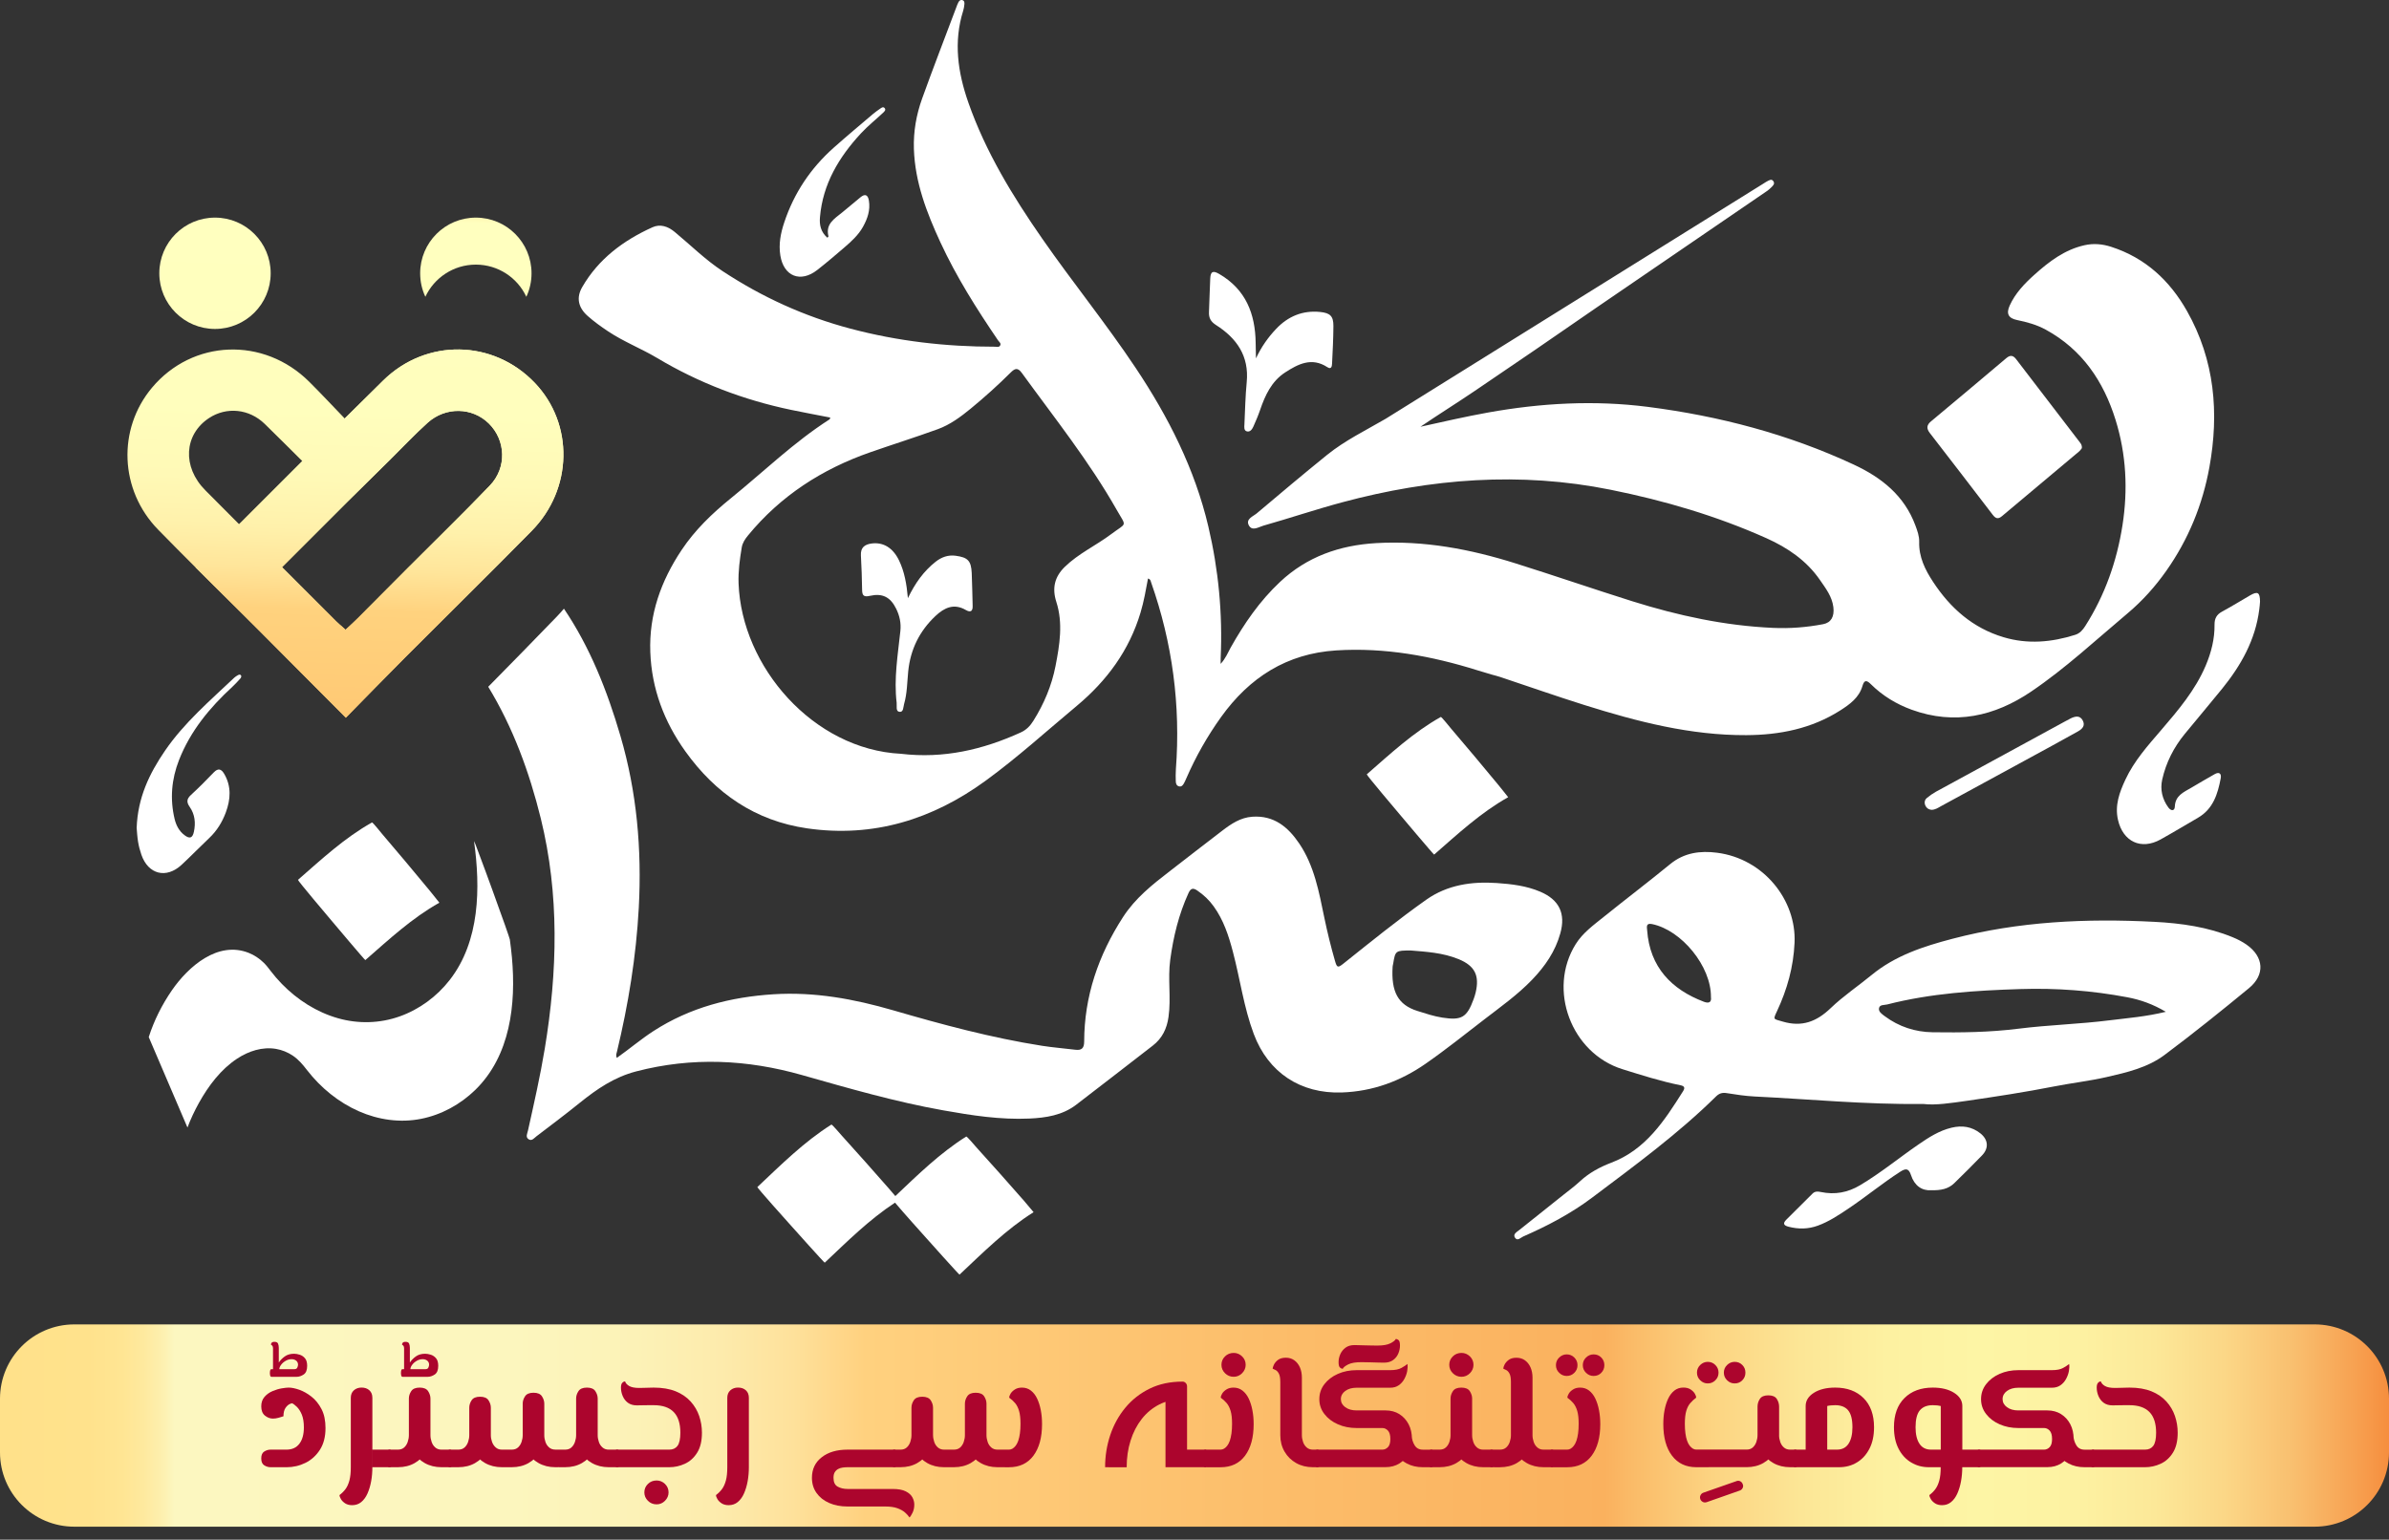
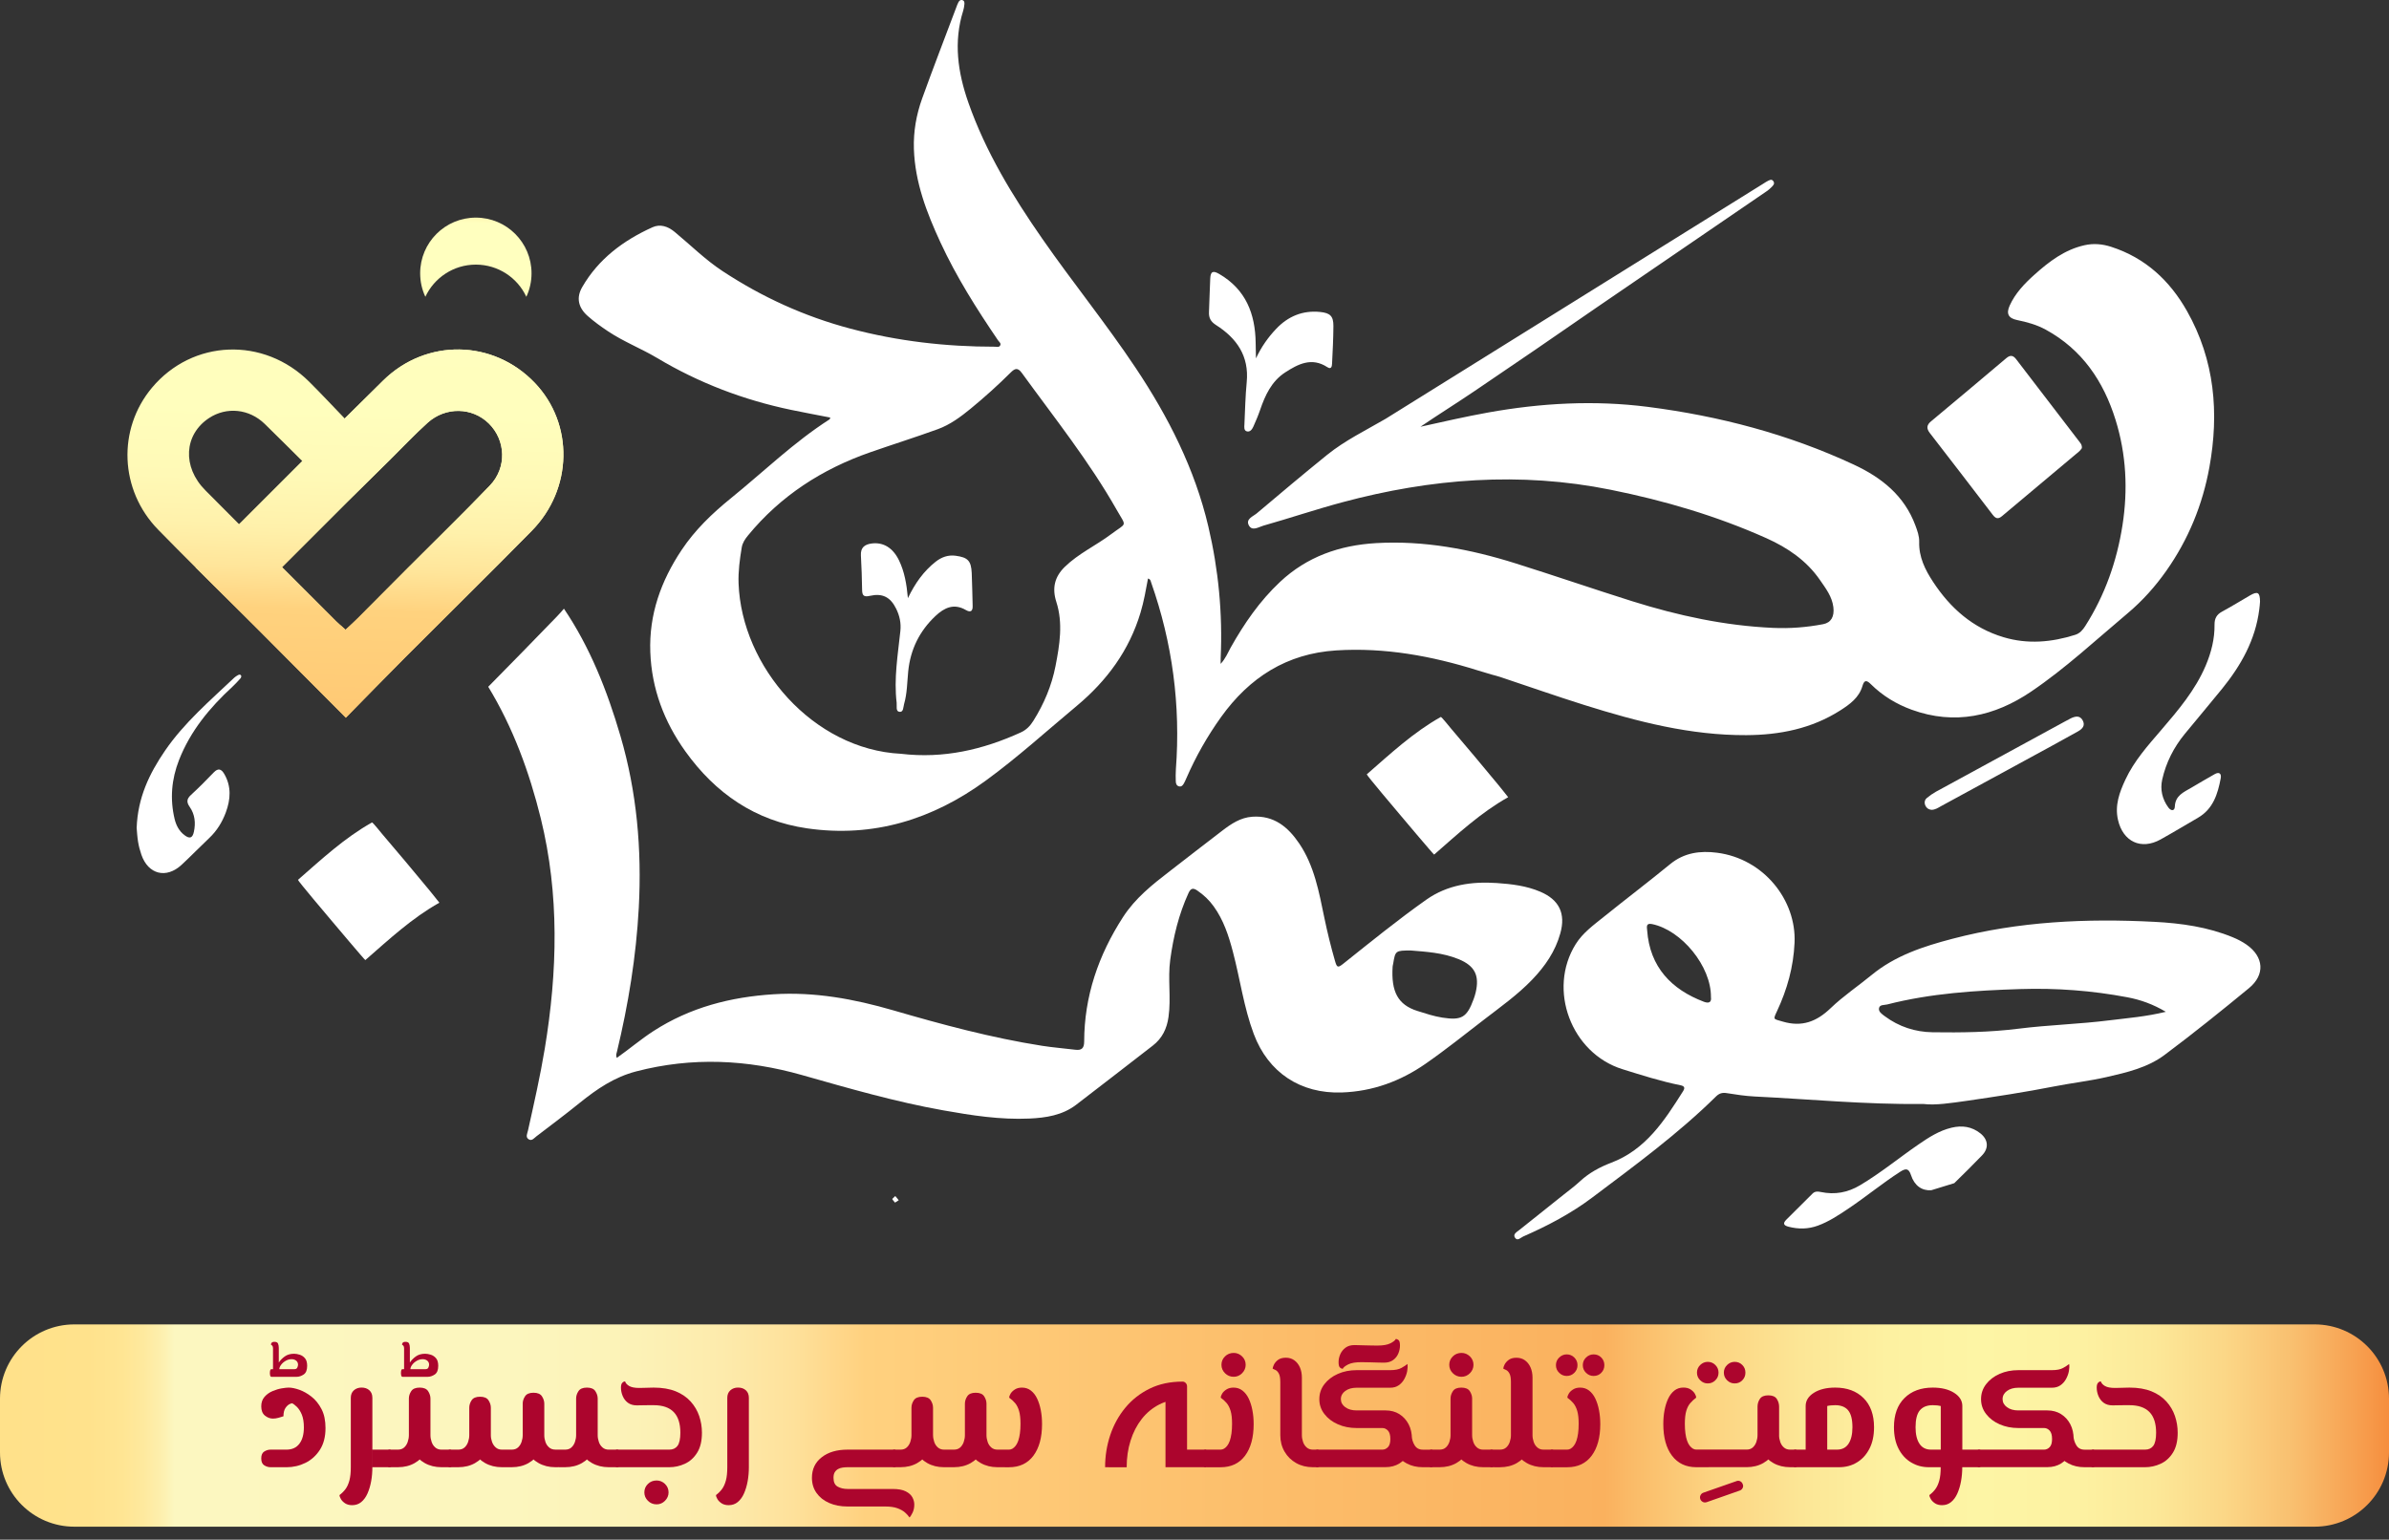
<svg xmlns="http://www.w3.org/2000/svg" version="1.1" id="Layer_1" x="0px" y="0px" viewBox="0 0 777.38 501.15" style="enable-background:new 0 0 777.38 501.15;" xml:space="preserve">
  <rect x="0" y="0" width="777.38" height="501.15" fill="#333333" stroke="none" />
  <style type="text/css">
	.st0{fill:url(#SVGID_1_);}
	.st1{fill:#FFFFFF;}
	.st2{fill:url(#SVGID_00000020373202096111225070000013422670743344589741_);}
	.st3{fill:url(#SVGID_00000034077507845293454880000007221121488441711494_);}
	.st4{fill:url(#SVGID_00000065785565215507735870000014828109572782276013_);}
	.st5{fill:url(#SVGID_00000088830407192240855530000006224345990772063900_);}
	.st6{fill:#AC052D;}
</style>
  <g>
    <linearGradient id="SVGID_1_" gradientUnits="userSpaceOnUse" x1="0" y1="464.004" x2="777.381" y2="464.004">
      <stop offset="0" style="stop-color:#FFE18A" />
      <stop offset="0.037" style="stop-color:#FFE28C" />
      <stop offset="0.051" style="stop-color:#FFE593" />
      <stop offset="0.06" style="stop-color:#FEE99E" />
      <stop offset="0.068" style="stop-color:#FDF0AF" />
      <stop offset="0.073" style="stop-color:#FCF7C0" />
      <stop offset="0.215" style="stop-color:#FCF6BE" />
      <stop offset="0.266" style="stop-color:#FCF2B7" />
      <stop offset="0.302" style="stop-color:#FDEBAC" />
      <stop offset="0.332" style="stop-color:#FEE19B" />
      <stop offset="0.356" style="stop-color:#FFD485" />
      <stop offset="0.362" style="stop-color:#FFD17F" />
      <stop offset="0.533" style="stop-color:#FCBD6A" />
      <stop offset="0.672" style="stop-color:#FAB15E" />
      <stop offset="0.682" style="stop-color:#FABA67" />
      <stop offset="0.717" style="stop-color:#FCD482" />
      <stop offset="0.754" style="stop-color:#FCE696" />
      <stop offset="0.79" style="stop-color:#FDF1A1" />
      <stop offset="0.828" style="stop-color:#FDF5A5" />
      <stop offset="0.869" style="stop-color:#FDF2A2" />
      <stop offset="0.902" style="stop-color:#FCE898" />
      <stop offset="0.931" style="stop-color:#FBD787" />
      <stop offset="0.96" style="stop-color:#F9BF6F" />
      <stop offset="0.986" style="stop-color:#F7A151" />
      <stop offset="1" style="stop-color:#F68E3E" />
    </linearGradient>
    <path class="st0" d="M753.2,496.92H24.18C10.83,496.92,0,486.1,0,472.74l0-17.48c0-13.35,10.83-24.18,24.18-24.18H753.2   c13.35,0,24.18,10.83,24.18,24.18v17.48C777.38,486.1,766.55,496.92,753.2,496.92z" />
    <g>
      <g>
        <path class="st1" d="M480.77,218.18c-14.96-4.69-30.19-7.47-45.94-6.48c-16.08,1.01-28.23,8.78-37.48,21.67     c-4.48,6.25-8.24,12.88-11.3,19.92c-0.24,0.56-0.49,1.12-0.78,1.65c-0.35,0.62-0.79,1.22-1.62,1.01c-0.8-0.2-1.03-0.9-1.05-1.62     c-0.03-1.3-0.07-2.61,0.03-3.91c1.57-20.84-1.11-41.12-8.05-60.83c-0.16-0.46-0.18-1.05-1.02-1.29     c-0.7,3.74-1.34,7.46-2.43,11.09c-3.68,12.33-10.98,22.21-20.73,30.35c-9.81,8.18-19.28,16.79-29.6,24.32     c-17.34,12.66-36.63,18.68-58.17,15.56c-16.85-2.44-29.82-11.37-39.63-25.08c-6.89-9.63-10.94-20.32-11.39-32.24     c-0.47-12.29,3.49-23.25,10.22-33.33c4.34-6.5,9.92-11.86,15.95-16.75c10.67-8.64,20.53-18.28,32.16-25.72     c0.11-0.07,0.12-0.29,0.23-0.59c-4.25-0.83-8.48-1.61-12.7-2.49c-15.45-3.22-30.01-8.76-43.58-16.86     c-5.23-3.12-10.95-5.33-16.03-8.72c-2.32-1.55-4.58-3.17-6.66-5.02c-3.03-2.7-3.75-5.91-1.75-9.37     c5.29-9.17,13.37-15.17,22.82-19.46c2.59-1.18,5.09-0.3,7.27,1.5c5.15,4.26,9.91,9.01,15.53,12.72     c12.88,8.49,26.72,14.8,41.66,18.76c15.4,4.09,31.05,5.89,46.95,5.88c0.59,0,1.32,0.27,1.71-0.3c0.53-0.77-0.28-1.26-0.64-1.79     c-6.95-10.22-13.55-20.65-18.75-31.9c-4.47-9.67-8.27-19.54-8.62-30.4c-0.18-5.65,0.79-11.12,2.68-16.38     c3.59-9.98,7.43-19.87,11.16-29.8c0.18-0.49,0.36-0.98,0.6-1.44c0.24-0.47,0.58-0.93,1.19-0.83c0.79,0.13,0.87,0.78,0.8,1.4     c-0.07,0.69-0.17,1.39-0.38,2.05c-3.21,10.19-1.76,20.12,1.67,29.92c5.63,16.07,14.41,30.44,24.06,44.33     c9.87,14.2,20.79,27.65,30.39,42.05c10.64,15.96,19.24,32.86,23.65,51.65c3.3,14.04,4.66,28.28,4.01,42.7     c-0.02,0.5-0.01,1.01-0.02,1.98c1.65-1.77,2.32-3.62,3.26-5.29c4.41-7.84,9.46-15.19,16.07-21.39     c8.8-8.26,19.45-11.94,31.26-12.63c15.58-0.9,30.66,1.96,45.43,6.61c12.69,3.99,25.27,8.33,37.96,12.32     c14.9,4.68,30.09,7.96,45.75,8.66c5.49,0.25,10.95-0.17,16.35-1.21c2.54-0.49,3.69-2.45,3.3-5.56c-0.43-3.43-2.46-6.07-4.34-8.79     c-4.4-6.38-10.55-10.54-17.46-13.64c-16.26-7.27-33.21-12.24-50.68-15.76c-29.48-5.94-58.44-3.66-87.24,4.06     c-8.66,2.32-17.14,5.19-25.76,7.63c-1.51,0.43-3.64,1.92-4.72-0.1c-1.11-2.07,1.38-2.9,2.58-3.91     c7.57-6.4,15.16-12.78,22.87-19.02c5.84-4.72,12.62-8,19.07-11.76l123-76.6c0.37-0.22,0.73-0.49,1.11-0.68     c0.68-0.34,1.46-0.94,2.07-0.02c0.56,0.85-0.18,1.45-0.72,2c-0.36,0.37-0.77,0.7-1.18,1.03l-55.52,37.97     c-13.21,9.17-26.49,18.24-39.81,27.26c-5.82,3.94-11.78,7.66-17.63,11.63c7.35-1.62,14.67-3.31,22.06-4.64     c17.22-3.09,34.56-4.05,51.93-1.83c23.24,2.98,45.72,8.87,67.03,18.8c9.02,4.2,16.44,10.08,20.04,19.81     c0.64,1.73,1.28,3.49,1.23,5.31c-0.14,4.96,1.93,9.1,4.54,13.07c5.62,8.55,12.91,14.99,22.89,17.98     c7.86,2.35,15.64,1.67,23.36-0.78c1.51-0.48,2.43-1.58,3.25-2.86c6.4-10.06,10.27-21.03,12.11-32.79     c1.81-11.62,1.23-23.09-2.25-34.3c-3.9-12.54-10.84-22.87-22.68-29.35c-2.94-1.61-6.1-2.49-9.35-3.15     c-2.84-0.58-3.62-2.06-2.43-4.7c1.83-4.05,4.85-7.19,8.1-10.1c4.76-4.26,9.79-8.1,16.22-9.55c2.97-0.67,5.87-0.41,8.73,0.52     c11.1,3.58,19.06,10.99,24.67,20.93c9,15.94,10.48,33.1,7.27,50.82c-2.22,12.22-6.83,23.49-14.01,33.69     c-3.63,5.15-7.79,9.8-12.61,13.85c-10.32,8.67-20.21,17.91-31.38,25.47c-11.88,8.05-24.89,11-38.91,5.89     c-4.95-1.81-9.41-4.51-13.18-8.23c-1.34-1.33-2.18-1.64-2.8,0.51c-1.1,3.8-4.11,5.97-7.19,7.94c-9.32,5.96-19.74,8.02-30.61,8.07     c-18.14,0.09-35.47-4.4-52.6-9.78c-9.21-2.89-18.31-6.1-27.47-9.15c-0.89-0.3-1.81-0.51-2.72-0.77L480.77,218.18z M293.15,245.35     c13.85,1.65,26.65-1.32,38.99-6.94c1.82-0.83,3.06-2.1,4.12-3.8c3.46-5.52,5.96-11.45,7.2-17.8c1.35-6.91,2.5-13.95,0.27-20.9     c-1.44-4.48-0.56-8.18,2.76-11.41c4.47-4.35,10.18-6.95,15.1-10.65c5.18-3.89,5.03-2.18,1.79-7.89     c-8.95-15.78-20.26-29.93-30.87-44.56c-1.36-1.87-2.28-1.49-3.64-0.14c-4.13,4.11-8.46,8.01-12.96,11.71     c-3.3,2.71-6.75,5.27-10.77,6.73c-7.27,2.64-14.65,4.96-21.96,7.51c-15.69,5.47-29.18,14.17-39.8,27.1     c-0.96,1.17-1.77,2.39-2.02,3.88c-0.64,3.86-1.17,7.76-1.03,11.68C241.32,217.07,264.68,243.93,293.15,245.35z" />
        <path class="st1" d="M501.2,290.24c-4.5-1.92-9.31-2.49-14.11-2.82c-8.13-0.56-16.08,0.56-22.97,5.42     c-9.24,6.53-18.04,13.68-26.89,20.74c-1.86,1.48-2.17,1.5-2.83-0.84c-1.33-4.62-2.48-9.3-3.46-14.02     c-1.74-8.41-3.27-16.95-8.2-24.21c-3.6-5.31-8.19-9.18-15.27-8.67c-3.84,0.28-6.87,2.33-9.79,4.57     c-5.7,4.34-11.34,8.76-17.02,13.14c-5.69,4.38-11.25,8.79-15.24,14.97c-8.02,12.43-12.6,25.8-12.63,40.51     c-0.01,2.2-0.86,2.91-2.91,2.65c-3.59-0.45-7.21-0.72-10.78-1.28c-16.47-2.59-32.5-6.91-48.45-11.55     c-12.7-3.69-25.57-6.07-38.98-5.22c-13.95,0.89-27.11,4.26-39.06,11.99c-4.09,2.65-7.8,5.83-11.91,8.72     c-0.37-0.87-0.09-1.41,0.04-1.95c3.73-15.47,6.27-31.1,7.12-46.94c1.01-18.99-0.63-37.69-5.97-55.9     c-4.32-14.76-9.9-28.88-18.39-41.43c-0.74,0.89-1.52,1.76-2.34,2.6c-7.38,7.65-14.9,15.32-22.29,22.82     c8.05,13.23,13.37,27.72,17.11,42.88c6.07,24.73,5.44,49.76,1.29,74.9c-1.48,8.94-3.49,17.78-5.46,26.64     c-0.21,0.96-0.92,2.18,0.25,2.89c1.04,0.63,1.78-0.45,2.51-1c4.73-3.61,9.49-7.17,14.11-10.91c5.55-4.48,11.23-8.36,18.34-10.21     c18.25-4.75,36.15-3.86,53.94,1.19c15.19,4.31,30.37,8.71,45.98,11.49c9.26,1.65,18.56,3.1,28.05,2.67     c5.36-0.25,10.68-1.05,15.17-4.47c8.35-6.38,16.63-12.84,24.94-19.26c3.08-2.38,4.6-5.52,5.13-9.32     c0.89-6.21-0.28-12.38,0.56-18.6c1.01-7.51,2.77-14.77,5.93-21.71c0.73-1.62,1.51-1.81,2.92-0.83c2.07,1.42,3.84,3.09,5.3,5.13     c3.19,4.42,4.86,9.51,6.23,14.72c2.36,8.91,3.55,18.13,6.81,26.82c4.7,12.54,15.19,19.5,28.67,19.03     c10.02-0.35,19.06-3.66,27.23-9.35c6.54-4.54,12.77-9.55,19.1-14.42c5.35-4.12,10.87-8.04,15.58-12.94     c4.19-4.36,7.54-9.21,9.16-15.07C509.55,297.31,507.33,292.85,501.2,290.24z M480.17,323.1c-0.17,0.71-0.4,1.4-0.64,2.08     c-2.17,5.97-3.9,7.02-10.15,6.05c-2.78-0.43-5.43-1.32-8.11-2.16c-6.44-2.01-8.62-6.36-8.11-14.44c0.03-0.33,0.12-0.64,0.18-0.95     c0.7-4.27,0.76-4.31,5.81-4.3c4.79,0.4,10.34,0.69,15.53,2.83C479.91,314.38,481.5,317.52,480.17,323.1z" />
        <path class="st1" d="M625.96,359.34c-19.31,0.19-37.12-1.58-54.97-2.44c-3.05-0.15-6.1-0.62-9.12-1.1     c-1.42-0.22-2.42,0.05-3.46,1.07c-12.39,12.21-26.39,22.45-40.23,32.87c-6.9,5.2-14.56,9.24-22.49,12.71     c-0.85,0.37-1.91,1.65-2.72,0.39c-0.74-1.14,0.6-1.84,1.38-2.46c4.77-3.84,9.58-7.64,14.37-11.46c1.83-1.46,3.72-2.85,5.43-4.44     c2.96-2.74,6.47-4.63,10.13-6.02c11.29-4.29,17.33-13.71,23.35-23.22c0.69-1.09,0.62-1.71-0.8-2     c-6.41-1.29-12.62-3.28-18.86-5.22c-16.69-5.18-24.48-25.94-15.23-40.72c2.32-3.71,5.84-6.22,9.15-8.89     c7.15-5.77,14.48-11.32,21.59-17.15c4.57-3.75,9.8-4.41,15.28-3.7c15.22,1.98,25.79,15.46,25.19,29.25     c-0.35,7.93-2.4,15.23-5.71,22.31c-1.34,2.87-1.22,2.48,1.84,3.39c6.28,1.86,11.05,0.03,15.63-4.38     c4.11-3.95,8.92-7.16,13.34-10.8c7.69-6.31,16.83-9.29,26.25-11.76c21.6-5.68,43.6-6.67,65.75-5.52     c8.69,0.45,17.35,1.66,25.51,5.03c1.55,0.64,3.09,1.43,4.46,2.39c5.64,3.95,6.11,9.78,0.8,14.16     c-9.02,7.43-18.14,14.76-27.5,21.76c-5.5,4.11-12.24,5.68-18.86,7.19c-5.66,1.29-11.45,1.94-17.13,3.06     c-9.41,1.85-18.87,3.29-28.35,4.67C634.86,359.03,629.74,359.82,625.96,359.34z M704.76,329.33c-4.3-2.54-8.29-3.92-12.48-4.72     c-11.52-2.18-23.11-3.05-34.85-2.68c-14.6,0.46-29.12,1.37-43.34,5.01c-0.95,0.24-2.44-0.01-2.66,1.21     c-0.22,1.18,0.98,1.94,1.87,2.61c4.61,3.42,9.89,5.15,15.56,5.23c9.33,0.13,18.61,0.02,27.95-1.16     c9.88-1.24,19.9-1.49,29.81-2.75C692.43,331.36,698.29,330.91,704.76,329.33z M556.74,324.53c0.1-9.98-9.53-21.77-19.16-23.75     c-2.08-0.43-1.67,1.02-1.6,2.01c0.86,12.03,7.96,19.29,18.48,23.28C556.06,326.67,556.98,326.26,556.74,324.53z" />
        <path class="st1" d="M677.44,145.87c-0.23,0.28-0.5,0.73-0.88,1.05c-8.37,7.04-16.77,14.05-25.13,21.09     c-1.25,1.06-2.06,0.77-2.99-0.44c-6.8-8.9-13.63-17.77-20.48-26.63c-1.11-1.44-1.07-2.57,0.37-3.78     c8.19-6.83,16.37-13.69,24.51-20.58c1.31-1.11,2.23-0.95,3.23,0.36c6.9,9.04,13.83,18.05,20.75,27.08     C677.2,144.5,677.52,145.03,677.44,145.87z" />
        <path class="st1" d="M735.16,198.4c-1.25,9.9-5.95,18.22-12.12,25.82c-3.99,4.93-8.1,9.76-12.12,14.67     c-3.58,4.37-6.1,9.33-7.33,14.82c-0.73,3.24-0.01,6.39,2,9.13c0.85,1.15,2.04,1.23,2.1-0.32c0.15-3.58,2.86-4.66,5.3-6.09     c2.54-1.5,5.09-3,7.66-4.45c1.48-0.84,2.26-0.19,1.97,1.35c-0.97,5.13-2.47,9.99-7.41,12.85c-4.06,2.35-8.07,4.78-12.17,7.06     c-6.34,3.53-12.24,0.7-13.85-6.39c-1.08-4.75,0.49-8.95,2.4-13.06c2.85-6.13,7.33-11.12,11.69-16.2     c5.54-6.46,11.06-12.95,14.45-20.93c1.82-4.3,2.94-8.72,2.88-13.38c-0.02-1.96,0.69-3.25,2.44-4.2c3.05-1.66,6.02-3.47,9.02-5.23     c2.57-1.5,3.31-1.09,3.34,1.96C735.4,196.67,735.24,197.53,735.16,198.4z" />
        <path class="st1" d="M408.69,116.65c1.7-3.66,3.91-6.81,6.58-9.62c3.87-4.08,8.62-6.06,14.29-5.49c3.3,0.33,4.35,1.37,4.33,4.61     c-0.02,4.08-0.24,8.15-0.44,12.22c-0.04,0.82-0.21,2.01-1.55,1.13c-5.07-3.31-9.5-1.01-13.72,1.73     c-4.44,2.88-6.53,7.48-8.18,12.31c-0.62,1.8-1.38,3.57-2.16,5.31c-0.39,0.87-1.05,1.84-2.11,1.56c-1.02-0.27-0.84-1.43-0.8-2.25     c0.21-4.59,0.31-9.2,0.75-13.78c0.82-8.49-3.26-14.3-10-18.59c-1.72-1.1-2.36-2.32-2.28-4.22c0.17-3.64,0.22-7.29,0.41-10.92     c0.12-2.34,0.91-2.66,3-1.43c8.56,5.02,11.65,12.9,11.78,22.36C408.62,113.26,408.66,114.96,408.69,116.65z" />
-         <path class="st1" d="M628.43,387.41c-3.09,0.22-5.49-1.53-6.59-4.91c-0.72-2.23-1.68-2.28-3.48-1.13     c-5.84,3.75-11.19,8.19-16.95,12.05c-3.15,2.11-6.3,4.21-9.9,5.52c-3.15,1.15-6.3,1.17-9.51,0.35c-1.53-0.39-1.98-1.04-0.76-2.27     c2.85-2.85,5.71-5.69,8.57-8.53c0.79-0.78,1.71-0.71,2.71-0.5c4.54,0.95,8.75,0.18,12.77-2.22c6.67-3.97,12.65-8.91,19.03-13.29     c3.33-2.29,6.71-4.48,10.73-5.43c3.42-0.81,6.58-0.37,9.37,1.85c2.55,2.03,2.8,4.8,0.56,7.14c-2.96,3.09-6.01,6.07-9.06,9.07     C634,386.99,631.58,387.48,628.43,387.41z" />
-         <path class="st1" d="M269.23,77.38c0.26-0.31,0.38-0.39,0.36-0.44c-1.06-4.1,2.03-5.8,4.53-7.85c1.95-1.6,3.89-3.2,5.82-4.83     c1.62-1.37,2.52-0.77,2.81,1.09c0.49,3.06-0.46,5.83-1.93,8.47c-1.51,2.71-3.77,4.75-6.08,6.74c-2.9,2.49-5.81,4.98-8.82,7.33     c-5.44,4.25-10.91,2.06-12-4.75c-0.59-3.7,0.11-7.27,1.28-10.76c3.17-9.53,8.57-17.61,16.05-24.27     c4.21-3.75,8.54-7.36,12.84-11.02c0.73-0.62,1.52-1.16,2.3-1.71c0.42-0.3,0.95-0.71,1.4-0.27c0.62,0.61,0.02,1.16-0.39,1.55     c-2.4,2.26-5.01,4.33-7.24,6.74c-7.16,7.74-12.43,16.48-13.34,27.29C266.59,73.17,267.07,75.5,269.23,77.38z" />
+         <path class="st1" d="M628.43,387.41c-3.09,0.22-5.49-1.53-6.59-4.91c-0.72-2.23-1.68-2.28-3.48-1.13     c-5.84,3.75-11.19,8.19-16.95,12.05c-3.15,2.11-6.3,4.21-9.9,5.52c-3.15,1.15-6.3,1.17-9.51,0.35c-1.53-0.39-1.98-1.04-0.76-2.27     c2.85-2.85,5.71-5.69,8.57-8.53c0.79-0.78,1.71-0.71,2.71-0.5c4.54,0.95,8.75,0.18,12.77-2.22c6.67-3.97,12.65-8.91,19.03-13.29     c3.33-2.29,6.71-4.48,10.73-5.43c3.42-0.81,6.58-0.37,9.37,1.85c2.55,2.03,2.8,4.8,0.56,7.14c-2.96,3.09-6.01,6.07-9.06,9.07     z" />
        <path class="st1" d="M628.49,263.59c-0.94-0.1-1.64-0.58-2-1.45c-0.37-0.89-0.22-1.78,0.5-2.39c0.92-0.77,1.93-1.48,2.98-2.06     c13.93-7.61,27.89-15.2,41.83-22.79c0.69-0.37,1.37-0.76,2.07-1.1c1.44-0.68,2.94-1.01,3.85,0.7c0.91,1.71-0.16,2.78-1.56,3.57     c-2.8,1.57-5.61,3.13-8.43,4.66c-12.04,6.56-24.08,13.12-36.12,19.67C630.64,262.95,629.68,263.59,628.49,263.59z" />
        <path class="st1" d="M295.43,194.69c2.34-4.85,5.12-8.76,9-11.83c1.94-1.53,4.08-2.3,6.54-1.97c3.98,0.53,5.04,1.65,5.23,5.63     c0.16,3.56,0.19,7.12,0.3,10.68c0.06,1.81-0.73,2.21-2.22,1.35c-3.87-2.25-7-0.76-9.87,1.94c-5.21,4.91-8.17,10.91-8.88,18.07     c-0.35,3.54-0.34,7.14-1.34,10.59c-0.29,0.99-0.15,2.77-1.56,2.54c-1.21-0.19-0.74-1.9-0.86-2.96     c-0.94-7.84,0.39-15.58,1.21-23.33c0.28-2.62-0.25-5.02-1.39-7.31c-1.85-3.74-4.43-5.08-8.53-4.15     c-1.92,0.44-2.51-0.04-2.53-1.94c-0.05-3.73-0.19-7.47-0.39-11.2c-0.14-2.55,1.18-3.6,3.51-3.9c3.74-0.48,6.87,1.35,8.88,5.48     C294.32,186.08,295.02,190.1,295.43,194.69z" />
        <g>
          <path class="st1" d="M121.05,267.7c-8.94,5.01-16.41,11.98-24.09,18.68c-0.19,0.16,10.01,12.19,10.83,13.17      c0.8,0.95,10.98,13.04,11.09,12.95c7.68-6.7,15.15-13.67,24.09-18.68c0.02-0.01-3.62-4.52-3.12-3.9      c-2.55-3.11-5.13-6.19-7.71-9.27c-2.58-3.08-5.17-6.15-7.79-9.2C124.01,271.05,121.25,267.58,121.05,267.7L121.05,267.7z" />
        </g>
        <g>
          <path class="st1" d="M468.84,233.36c-8.94,5.01-16.41,11.98-24.09,18.68c-0.19,0.16,10.01,12.19,10.83,13.17      c0.8,0.95,10.98,13.04,11.09,12.95c7.68-6.7,15.15-13.67,24.09-18.68c0.02-0.01-3.62-4.52-3.12-3.9      c-2.55-3.11-5.13-6.19-7.71-9.27c-2.58-3.08-5.17-6.15-7.79-9.2C471.8,236.71,469.04,233.25,468.84,233.36L468.84,233.36z" />
        </g>
        <g>
          <path class="st1" d="M292.45,390.66c-0.4,0.26-0.81,0.52-1.21,0.78c-0.61-0.7-0.95-1.15-0.92-1.19c0.33-0.32,0.67-0.63,1-0.95      C291.94,390.04,292.45,390.64,292.45,390.66z" />
        </g>
        <g>
-           <path class="st1" d="M336.33,394.55c-8.94,5.62-16.41,13.1-24.1,20.33c-0.19,0-10.29-11.3-11.08-12.19      c-0.67-0.75-7.44-8.28-9.91-11.24c-8.41,5.52-15.55,12.64-22.87,19.54c-0.2,0-10.29-11.3-11.09-12.19      c-0.82-0.92-11.01-12.25-10.83-12.43c7.68-7.22,15.15-14.7,24.09-20.33c0.2-0.12,2.97,3.15,3.31,3.52      c2.61,2.87,5.2,5.78,7.78,8.67c2.57,2.89,5.12,5.78,7.67,8.69v0.01h0.01c0,0.01,0.01,0.01,0.02,0.03      c0.01,0.01,0.01,0.01,0.02,0.02c0.21,0.25,1.19,1.39,1.99,2.33c7.32-6.93,14.53-14.01,23.08-19.38c0.2-0.13,2.96,3.14,3.3,3.52      c2.62,2.87,5.2,5.77,7.79,8.67c2.57,2.88,5.13,5.78,7.67,8.69C333.36,391.05,336.33,394.52,336.33,394.55z" />
-         </g>
-         <g>
-           <path class="st1" d="M154.65,354.76c-4.84,4.71-10.99,8.1-17.64,9.41c-6.81,1.36-13.89,0.33-20.21-2.45      c-6.64-2.92-12.42-7.65-16.85-13.36c-1.4-1.8-2.77-3.48-4.68-4.76c-1.64-1.1-3.5-1.86-5.44-2.19      c-4.45-0.76-8.93,0.71-12.64,3.15c-5.36,3.52-9.36,8.87-12.45,14.41c-1.45,2.6-2.7,5.28-3.74,8.03L48.4,337.56      c1.73-5.41,4.32-10.56,7.53-15.22c5.31-7.71,14.93-16.19,25-12.19c1.84,0.73,3.51,1.85,4.92,3.24c0.85,0.83,1.55,1.77,2.27,2.71      c1.11,1.45,2.31,2.84,3.59,4.15c5.03,5.17,11.32,9.2,18.28,11.18c6.59,1.87,13.59,1.7,20.06-0.6      c6.42-2.28,12.11-6.49,16.29-11.86c9.85-12.66,10.03-30.04,7.9-45.22c0.33,0.7,0.62,1.42,0.88,2.16      c0.31,0.83,0.63,1.66,0.94,2.5c1.42,3.76,2.8,7.54,4.17,11.31c1.38,3.78,2.74,7.56,4.08,11.35c0.4,1.1,0.78,2.22,1.15,3.33      c0.17,0.46,0.31,0.93,0.44,1.4c0.27,1.95,0.5,3.9,0.68,5.86C167.95,326.81,166.08,343.61,154.65,354.76z" />
-         </g>
+           </g>
+         <g>
+           </g>
      </g>
      <g>
        <g>
          <linearGradient id="SVGID_00000112597302796336346070000003326647576870959003_" gradientUnits="userSpaceOnUse" x1="115.771" y1="39.278" x2="102.143" y2="479.249">
            <stop offset="0" style="stop-color:#FFE28B" />
            <stop offset="0.037" style="stop-color:#FFE38D" />
            <stop offset="0.051" style="stop-color:#FFE794" />
            <stop offset="0.061" style="stop-color:#FFED9F" />
            <stop offset="0.068" style="stop-color:#FFF7B0" />
            <stop offset="0.073" style="stop-color:#FFFFBF" />
            <stop offset="0.215" style="stop-color:#FFFEBD" />
            <stop offset="0.266" style="stop-color:#FFF9B6" />
            <stop offset="0.302" style="stop-color:#FFF1AB" />
            <stop offset="0.332" style="stop-color:#FFE59A" />
            <stop offset="0.356" style="stop-color:#FFD684" />
            <stop offset="0.362" style="stop-color:#FFD27E" />
            <stop offset="0.537" style="stop-color:#FFBE68" />
            <stop offset="0.672" style="stop-color:#FFB35C" />
            <stop offset="0.682" style="stop-color:#FFBB65" />
            <stop offset="0.717" style="stop-color:#FFD580" />
            <stop offset="0.754" style="stop-color:#FFE794" />
            <stop offset="0.79" style="stop-color:#FFF29F" />
            <stop offset="0.828" style="stop-color:#FFF6A3" />
            <stop offset="0.869" style="stop-color:#FFF3A0" />
            <stop offset="0.901" style="stop-color:#FFE996" />
            <stop offset="0.93" style="stop-color:#FFD985" />
            <stop offset="0.958" style="stop-color:#FFC26D" />
            <stop offset="0.984" style="stop-color:#FFA54F" />
            <stop offset="1" style="stop-color:#FF9039" />
          </linearGradient>
          <path style="fill:url(#SVGID_00000112597302796336346070000003326647576870959003_);" d="M174.05,124.65      c-13.54-14.22-35.39-14.57-49.38-0.79c-4.01,3.95-8.01,7.91-12.5,12.35c-4.1-4.25-7.74-8.17-11.54-11.94      c-14.8-14.75-37.98-13.85-51.19,1.94c-11.28,13.48-10.54,33.3,1.98,46.15c4.05,4.15,8.14,8.27,12.25,12.37l0.08,0.08      c1.86,1.85,3.72,3.71,5.58,5.56c0.46,0.46,0.93,0.92,1.4,1.38c2.33,2.31,4.65,4.62,6.98,6.93c1.92,1.9,3.82,3.79,5.73,5.7      c9.5,9.51,18.96,19.04,29.1,29.23c6.71-6.83,12.95-13.25,19.27-19.59c13.72-13.75,27.58-27.36,41.21-41.22      C186.42,159.17,186.76,137.99,174.05,124.65z M77.88,170.7l-0.09-0.09c-3.67-3.68-7.34-7.36-10.99-11.04      c-7.56-7.6-6.95-18.14,1.26-23.52c5.65-3.7,13.01-3.02,18.09,1.94c4.09,3.99,8.14,8.03,12.19,12.07      c0.04,0.04,0.08,0.08,0.12,0.12L77.88,170.7z M159.4,158.03c-8.78,9.16-17.9,18-26.86,26.99c-5.37,5.38-10.72,10.8-16.1,16.18      c-0.93,0.93-1.9,1.82-2.93,2.78c-0.35,0.32-0.7,0.65-1.06,0.99c-0.32-0.29-0.62-0.55-0.91-0.81c-0.73-0.63-1.37-1.18-1.97-1.76      c-0.12-0.11-0.24-0.22-0.36-0.34v0c-2.9-2.91-5.81-5.82-8.72-8.72c-2.91-2.91-5.82-5.82-8.72-8.72l21.24-21.24      c4.74-4.68,9.39-9.26,14.03-13.85c4.04-3.98,7.92-8.14,12.13-11.93c5.87-5.28,14.51-5.04,19.87,0.23      C164.6,143.28,164.99,152.19,159.4,158.03z" />
          <linearGradient id="SVGID_00000028291061154149731410000004747578781129768598_" gradientUnits="userSpaceOnUse" x1="127.43" y1="39.639" x2="113.802" y2="479.61">
            <stop offset="0" style="stop-color:#FFE28B" />
            <stop offset="0.037" style="stop-color:#FFE38D" />
            <stop offset="0.051" style="stop-color:#FFE794" />
            <stop offset="0.061" style="stop-color:#FFED9F" />
            <stop offset="0.068" style="stop-color:#FFF7B0" />
            <stop offset="0.073" style="stop-color:#FFFFBF" />
            <stop offset="0.215" style="stop-color:#FFFEBD" />
            <stop offset="0.266" style="stop-color:#FFF9B6" />
            <stop offset="0.302" style="stop-color:#FFF1AB" />
            <stop offset="0.332" style="stop-color:#FFE59A" />
            <stop offset="0.356" style="stop-color:#FFD684" />
            <stop offset="0.362" style="stop-color:#FFD27E" />
            <stop offset="0.537" style="stop-color:#FFBE68" />
            <stop offset="0.672" style="stop-color:#FFB35C" />
            <stop offset="0.682" style="stop-color:#FFBB65" />
            <stop offset="0.717" style="stop-color:#FFD580" />
            <stop offset="0.754" style="stop-color:#FFE794" />
            <stop offset="0.79" style="stop-color:#FFF29F" />
            <stop offset="0.828" style="stop-color:#FFF6A3" />
            <stop offset="0.869" style="stop-color:#FFF3A0" />
            <stop offset="0.901" style="stop-color:#FFE996" />
            <stop offset="0.93" style="stop-color:#FFD985" />
            <stop offset="0.958" style="stop-color:#FFC26D" />
            <stop offset="0.984" style="stop-color:#FFA54F" />
            <stop offset="1" style="stop-color:#FF9039" />
          </linearGradient>
          <path style="fill:url(#SVGID_00000028291061154149731410000004747578781129768598_);" d="M174.05,124.65      c-13.54-14.22-35.39-14.57-49.38-0.79c-4.01,3.95-8.01,7.91-12.5,12.35l-13.84,13.84L77.79,170.6l-14.12,14.12l0.08,0.08      c1.86,1.85,3.72,3.71,5.58,5.56c0.46,0.46,0.93,0.92,1.4,1.38c2.33,2.31,4.66,4.62,6.98,6.93c1.92,1.9,3.82,3.79,5.73,5.7      c9.5,9.51,18.96,19.04,29.1,29.23c6.71-6.83,12.95-13.25,19.27-19.59c13.72-13.75,27.58-27.36,41.21-41.22      C186.42,159.17,186.76,137.99,174.05,124.65z M159.4,158.03c-8.78,9.16-17.9,18-26.86,26.99c-5.37,5.38-10.72,10.8-16.1,16.18      c-0.93,0.93-1.9,1.82-2.93,2.78c-0.35,0.32-0.7,0.65-1.06,0.98c-0.32-0.29-0.62-0.55-0.91-0.81c-0.73-0.63-1.37-1.18-1.97-1.76      c-0.12-0.12-0.24-0.23-0.36-0.35c-2.9-2.91-5.81-5.82-8.72-8.72c-2.91-2.91-5.82-5.82-8.72-8.72l21.24-21.24      c4.74-4.68,9.39-9.26,14.03-13.85c4.04-3.98,7.92-8.14,12.13-11.93c5.87-5.28,14.51-5.04,19.87,0.23      C164.6,143.28,164.99,152.19,159.4,158.03z" />
        </g>
        <g>
          <linearGradient id="SVGID_00000034056031297832413230000010638033007653048463_" gradientUnits="userSpaceOnUse" x1="156.343" y1="40.534" x2="142.715" y2="480.506">
            <stop offset="0" style="stop-color:#FFE28B" />
            <stop offset="0.037" style="stop-color:#FFE38D" />
            <stop offset="0.051" style="stop-color:#FFE794" />
            <stop offset="0.061" style="stop-color:#FFED9F" />
            <stop offset="0.068" style="stop-color:#FFF7B0" />
            <stop offset="0.073" style="stop-color:#FFFFBF" />
            <stop offset="0.215" style="stop-color:#FFFEBD" />
            <stop offset="0.266" style="stop-color:#FFF9B6" />
            <stop offset="0.302" style="stop-color:#FFF1AB" />
            <stop offset="0.332" style="stop-color:#FFE59A" />
            <stop offset="0.356" style="stop-color:#FFD684" />
            <stop offset="0.362" style="stop-color:#FFD27E" />
            <stop offset="0.537" style="stop-color:#FFBE68" />
            <stop offset="0.672" style="stop-color:#FFB35C" />
            <stop offset="0.682" style="stop-color:#FFBB65" />
            <stop offset="0.717" style="stop-color:#FFD580" />
            <stop offset="0.754" style="stop-color:#FFE794" />
            <stop offset="0.79" style="stop-color:#FFF29F" />
            <stop offset="0.828" style="stop-color:#FFF6A3" />
            <stop offset="0.869" style="stop-color:#FFF3A0" />
            <stop offset="0.901" style="stop-color:#FFE996" />
            <stop offset="0.93" style="stop-color:#FFD985" />
            <stop offset="0.958" style="stop-color:#FFC26D" />
            <stop offset="0.984" style="stop-color:#FFA54F" />
            <stop offset="1" style="stop-color:#FF9039" />
          </linearGradient>
          <path style="fill:url(#SVGID_00000034056031297832413230000010638033007653048463_);" d="M172.96,88.95      c0,2.73-0.6,5.33-1.69,7.65c-2.88-6.19-9.16-10.47-16.43-10.47c-7.27,0-13.55,4.29-16.43,10.47c-1.09-2.32-1.69-4.92-1.69-7.65      c0-10.01,8.11-18.12,18.12-18.12C164.85,70.83,172.96,78.94,172.96,88.95z" />
          <linearGradient id="SVGID_00000029767900267297528170000004069367428751930026_" gradientUnits="userSpaceOnUse" x1="71.543" y1="37.908" x2="57.916" y2="477.879">
            <stop offset="0" style="stop-color:#FFE28B" />
            <stop offset="0.037" style="stop-color:#FFE38D" />
            <stop offset="0.051" style="stop-color:#FFE794" />
            <stop offset="0.061" style="stop-color:#FFED9F" />
            <stop offset="0.068" style="stop-color:#FFF7B0" />
            <stop offset="0.073" style="stop-color:#FFFFBF" />
            <stop offset="0.215" style="stop-color:#FFFEBD" />
            <stop offset="0.266" style="stop-color:#FFF9B6" />
            <stop offset="0.302" style="stop-color:#FFF1AB" />
            <stop offset="0.332" style="stop-color:#FFE59A" />
            <stop offset="0.356" style="stop-color:#FFD684" />
            <stop offset="0.362" style="stop-color:#FFD27E" />
            <stop offset="0.537" style="stop-color:#FFBE68" />
            <stop offset="0.672" style="stop-color:#FFB35C" />
            <stop offset="0.682" style="stop-color:#FFBB65" />
            <stop offset="0.717" style="stop-color:#FFD580" />
            <stop offset="0.754" style="stop-color:#FFE794" />
            <stop offset="0.79" style="stop-color:#FFF29F" />
            <stop offset="0.828" style="stop-color:#FFF6A3" />
            <stop offset="0.869" style="stop-color:#FFF3A0" />
            <stop offset="0.901" style="stop-color:#FFE996" />
            <stop offset="0.93" style="stop-color:#FFD985" />
            <stop offset="0.958" style="stop-color:#FFC26D" />
            <stop offset="0.984" style="stop-color:#FFA54F" />
            <stop offset="1" style="stop-color:#FF9039" />
          </linearGradient>
-           <circle style="fill:url(#SVGID_00000029767900267297528170000004069367428751930026_);" cx="69.96" cy="88.95" r="18.12" />
        </g>
      </g>
      <path class="st1" d="M44.47,269.48c0.35-9.91,4.17-17.73,9.19-25.09c6.25-9.14,14.62-16.28,22.57-23.81    c0.35-0.33,0.77-0.58,1.19-0.82c0.36-0.21,0.82-0.31,1.04,0.13c0.11,0.21,0,0.67-0.18,0.87c-0.86,0.96-1.73,1.92-2.67,2.79    c-7.37,6.78-13.65,14.37-17.35,23.82c-2.45,6.25-3,12.66-1.44,19.21c0.5,2.08,1.47,3.94,3.22,5.26c1.68,1.28,2.61,0.95,3.05-1.08    c0.62-2.87,0.35-5.67-1.36-8.12c-1.09-1.56-0.99-2.62,0.43-3.91c2.55-2.34,4.99-4.81,7.39-7.31c1.46-1.52,2.49-1.1,3.41,0.47    c2.4,4.1,2.08,8.36,0.51,12.58c-1.16,3.11-2.88,5.93-5.34,8.26c-3.04,2.88-5.96,5.9-9.03,8.75c-5,4.64-10.88,3.14-13.09-3.28    c-0.47-1.37-0.85-2.78-1.08-4.21C44.65,272.26,44.56,270.49,44.47,269.48z" />
    </g>
    <g>
      <g>
        <g>
          <path class="st6" d="M88.03,477.56c-0.72,0-1.4-0.21-2.05-0.62c-0.65-0.41-0.97-1.16-0.97-2.24s0.32-1.83,0.97-2.24      c0.65-0.41,1.33-0.62,2.05-0.62h5.18c1.84,0,3.24-0.64,4.21-1.92c0.97-1.28,1.46-3.05,1.46-5.32c0-1.69-0.23-3.08-0.67-4.16      c-0.45-1.08-0.99-1.92-1.62-2.54c-0.63-0.61-1.21-1.04-1.75-1.3l0.97,0.22c-0.36-0.14-0.82-0.11-1.38,0.11      c-0.56,0.22-1.06,0.65-1.51,1.3c-0.45,0.65-0.68,1.57-0.68,2.75c-0.4,0.14-0.93,0.31-1.59,0.49c-0.67,0.18-1.27,0.27-1.81,0.27      c-0.94,0-1.81-0.32-2.62-0.97c-0.81-0.65-1.21-1.66-1.21-3.02c0-1.26,0.36-2.29,1.08-3.11c0.72-0.81,1.59-1.43,2.62-1.86      s2.02-0.73,3-0.89c0.97-0.16,1.71-0.24,2.21-0.24c0.97,0,2.12,0.23,3.46,0.7c1.33,0.47,2.65,1.21,3.97,2.24      c1.31,1.03,2.4,2.38,3.27,4.05s1.3,3.73,1.3,6.18c0,2.81-0.6,5.16-1.81,7.05c-1.21,1.89-2.77,3.31-4.7,4.27      c-1.93,0.95-3.99,1.43-6.18,1.43H88.03z M88.3,448.13c-0.22,0-0.36-0.21-0.43-0.62c-0.07-0.41-0.07-0.83,0-1.24      c0.07-0.41,0.22-0.62,0.43-0.62h0.54v-6.8c0-0.36-0.07-0.63-0.22-0.81c-0.14-0.18-0.29-0.29-0.43-0.32      c-0.04-0.22,0.03-0.43,0.19-0.65c0.16-0.22,0.48-0.32,0.94-0.32c0.61,0,1,0.2,1.16,0.59c0.16,0.4,0.24,0.86,0.24,1.4v4.75      c0.47-0.72,1.11-1.38,1.92-1.97c0.81-0.59,1.83-0.89,3.05-0.89c0.58,0,1.2,0.11,1.86,0.32c0.67,0.22,1.23,0.6,1.7,1.16      c0.47,0.56,0.7,1.38,0.7,2.46c0,1.37-0.38,2.3-1.13,2.81c-0.76,0.5-1.53,0.76-2.32,0.76H88.3z M90.89,445.65h4.91      c0.47,0,0.78-0.17,0.94-0.51c0.16-0.34,0.24-0.66,0.24-0.95c0-0.54-0.2-0.97-0.59-1.3c-0.4-0.32-0.9-0.49-1.51-0.49      c-0.68,0-1.33,0.18-1.94,0.54c-0.61,0.36-1.11,0.79-1.48,1.3S90.89,445.22,90.89,445.65z" />
          <path class="st6" d="M114.59,489.92c-0.9,0-1.66-0.2-2.27-0.59c-0.61-0.4-1.07-0.86-1.38-1.38c-0.31-0.52-0.46-0.96-0.46-1.32      c0.76-0.58,1.4-1.22,1.94-1.94c0.54-0.72,0.96-1.65,1.27-2.78c0.31-1.13,0.46-2.58,0.46-4.35v-22.57c0-1.04,0.33-1.86,1-2.46      c0.67-0.59,1.5-0.89,2.51-0.89c1.04,0,1.89,0.3,2.54,0.89s0.97,1.41,0.97,2.46v22.57c0,1.58-0.13,3.11-0.4,4.59      s-0.67,2.8-1.19,3.97c-0.52,1.17-1.2,2.1-2.02,2.78C116.73,489.58,115.74,489.92,114.59,489.92z M121.18,477.56v-5.72h5.56v5.72      H121.18z M126.74,477.56v-5.72c0.4,0,0.67,0.26,0.84,0.78c0.16,0.52,0.24,1.21,0.24,2.08c0,0.86-0.08,1.56-0.24,2.08      C127.41,477.3,127.13,477.56,126.74,477.56z" />
          <path class="st6" d="M126.74,477.56c-0.36,0-0.63-0.26-0.81-0.78c-0.18-0.52-0.27-1.21-0.27-2.08c0-0.86,0.09-1.56,0.27-2.08      c0.18-0.52,0.45-0.78,0.81-0.78V477.56z M126.74,477.56v-5.72h2.75c0.83,0,1.5-0.23,2.02-0.7c0.52-0.47,0.91-1.07,1.16-1.81      c0.25-0.74,0.38-1.47,0.38-2.19v-11.93c0-0.83,0.25-1.63,0.76-2.4c0.5-0.77,1.42-1.16,2.75-1.16c1.33,0,2.25,0.39,2.75,1.16      c0.5,0.77,0.76,1.58,0.76,2.4v11.93c0,1.98-0.46,3.76-1.38,5.34c-0.92,1.58-2.17,2.83-3.75,3.73c-1.58,0.9-3.4,1.35-5.45,1.35      H126.74z M130.95,448.13c-0.22,0-0.36-0.21-0.43-0.62c-0.07-0.41-0.07-0.83,0-1.24c0.07-0.41,0.22-0.62,0.43-0.62h0.54v-6.8      c0-0.36-0.07-0.63-0.22-0.81c-0.14-0.18-0.29-0.29-0.43-0.32c-0.04-0.22,0.03-0.43,0.19-0.65c0.16-0.22,0.48-0.32,0.94-0.32      c0.61,0,1,0.2,1.16,0.59c0.16,0.4,0.24,0.86,0.24,1.4v4.75c0.47-0.72,1.11-1.38,1.92-1.97s1.83-0.89,3.05-0.89      c0.58,0,1.2,0.11,1.86,0.32s1.23,0.6,1.7,1.16c0.47,0.56,0.7,1.38,0.7,2.46c0,1.37-0.38,2.3-1.13,2.81      c-0.76,0.5-1.53,0.76-2.32,0.76H130.95z M143.64,477.56c-2.02,0-3.83-0.45-5.43-1.35c-1.6-0.9-2.86-2.14-3.78-3.73      c-0.92-1.58-1.38-3.37-1.38-5.34h7.02c0,0.72,0.13,1.45,0.38,2.19c0.25,0.74,0.65,1.34,1.19,1.81c0.54,0.47,1.21,0.7,2,0.7h2.75      v5.72H143.64z M133.54,445.65h4.91c0.47,0,0.78-0.17,0.94-0.51c0.16-0.34,0.24-0.66,0.24-0.95c0-0.54-0.2-0.97-0.59-1.3      c-0.4-0.32-0.9-0.49-1.51-0.49c-0.68,0-1.33,0.18-1.94,0.54c-0.61,0.36-1.11,0.79-1.48,1.3S133.54,445.22,133.54,445.65z       M146.39,477.56v-5.72c0.4,0,0.67,0.26,0.84,0.78c0.16,0.52,0.24,1.21,0.24,2.08c0,0.86-0.08,1.56-0.24,2.08      C147.07,477.3,146.79,477.56,146.39,477.56z" />
          <path class="st6" d="M146.39,477.56c-0.36,0-0.63-0.26-0.81-0.78c-0.18-0.52-0.27-1.21-0.27-2.08c0-0.86,0.09-1.56,0.27-2.08      c0.18-0.52,0.45-0.78,0.81-0.78V477.56z M146.39,477.56v-5.72h2.75c0.83,0,1.5-0.23,2.02-0.7c0.52-0.47,0.91-1.07,1.16-1.81      c0.25-0.74,0.38-1.47,0.38-2.19v-8.96c0-0.83,0.25-1.63,0.76-2.4c0.5-0.77,1.42-1.16,2.75-1.16c1.33,0,2.25,0.39,2.75,1.16      c0.5,0.77,0.76,1.57,0.76,2.4v8.96c0,1.98-0.46,3.76-1.38,5.34c-0.92,1.58-2.17,2.83-3.75,3.73c-1.58,0.9-3.4,1.35-5.45,1.35      H146.39z M163.29,477.56c-2.02,0-3.83-0.45-5.43-1.35c-1.6-0.9-2.86-2.14-3.78-3.73c-0.92-1.58-1.38-3.37-1.38-5.34h7.02      c0,0.72,0.13,1.44,0.38,2.16c0.25,0.72,0.65,1.32,1.19,1.81c0.54,0.49,1.21,0.73,2,0.73h1.19v5.72H163.29z M164.48,477.56v-5.72      h2.05c0.83,0,1.5-0.23,2.02-0.7c0.52-0.47,0.91-1.07,1.16-1.81c0.25-0.74,0.38-1.47,0.38-2.19v-10.26c0-0.83,0.25-1.63,0.76-2.4      c0.5-0.77,1.42-1.16,2.75-1.16c1.33,0,2.25,0.39,2.75,1.16c0.5,0.77,0.76,1.57,0.76,2.4v10.26c0,1.98-0.46,3.76-1.38,5.34      c-0.92,1.58-2.17,2.83-3.75,3.73c-1.58,0.9-3.4,1.35-5.45,1.35H164.48z M180.68,477.56c-2.02,0-3.83-0.45-5.43-1.35      c-1.6-0.9-2.86-2.14-3.78-3.73c-0.92-1.58-1.38-3.37-1.38-5.34h7.02c0,0.76,0.13,1.49,0.38,2.21c0.25,0.72,0.65,1.31,1.19,1.78      c0.54,0.47,1.21,0.7,2,0.7h1.19v5.72H180.68z M181.86,477.56v-5.72h2.05c0.83,0,1.5-0.23,2.02-0.7      c0.52-0.47,0.91-1.07,1.16-1.81c0.25-0.74,0.38-1.47,0.38-2.19v-11.93c0-0.83,0.25-1.63,0.76-2.4c0.5-0.77,1.42-1.16,2.75-1.16      c1.33,0,2.25,0.39,2.75,1.16c0.5,0.77,0.76,1.58,0.76,2.4v11.93c0,1.98-0.46,3.76-1.38,5.34c-0.92,1.58-2.17,2.83-3.75,3.73      c-1.58,0.9-3.4,1.35-5.45,1.35H181.86z M198.06,477.56c-2.02,0-3.82-0.45-5.43-1.35c-1.6-0.9-2.86-2.14-3.78-3.73      c-0.92-1.58-1.38-3.37-1.38-5.34h7.02c0,0.72,0.13,1.45,0.38,2.19c0.25,0.74,0.65,1.34,1.19,1.81s1.21,0.7,2,0.7h2.75v5.72      H198.06z M200.81,477.56v-5.72c0.4,0,0.68,0.26,0.84,0.78c0.16,0.52,0.24,1.21,0.24,2.08c0,0.86-0.08,1.56-0.24,2.08      C201.49,477.3,201.21,477.56,200.81,477.56z" />
          <path class="st6" d="M200.81,477.56c-0.36,0-0.63-0.26-0.81-0.78c-0.18-0.52-0.27-1.21-0.27-2.08c0-0.86,0.09-1.56,0.27-2.08      c0.18-0.52,0.45-0.78,0.81-0.78V477.56z M200.81,477.56v-5.72h17.01c1.15,0,2.03-0.41,2.65-1.24c0.61-0.83,0.92-2.25,0.92-4.27      c0-2.99-0.72-5.23-2.16-6.72c-1.44-1.49-3.62-2.24-6.53-2.24c-0.43,0-0.99,0-1.67,0c-0.68,0-1.37,0.01-2.05,0.03      c-0.68,0.02-1.26,0.03-1.73,0.03c-1.19,0-2.16-0.28-2.92-0.84c-0.76-0.56-1.32-1.29-1.7-2.19s-0.57-1.82-0.57-2.75      c0-0.76,0.15-1.29,0.46-1.59c0.31-0.31,0.6-0.44,0.89-0.41c0.18,0.58,0.63,1.07,1.35,1.49c0.72,0.41,1.8,0.62,3.24,0.62      c0.36,0,0.86-0.01,1.51-0.03c0.65-0.02,1.29-0.04,1.92-0.05c0.63-0.02,1.05-0.03,1.27-0.03c2.81,0,5.2,0.41,7.18,1.21      c1.98,0.81,3.6,1.92,4.86,3.32c1.26,1.4,2.19,2.98,2.78,4.72c0.59,1.75,0.89,3.55,0.89,5.43c0,2.7-0.52,4.88-1.57,6.53      c-1.04,1.66-2.38,2.85-4,3.59c-1.62,0.74-3.29,1.11-5.02,1.11H200.81z M213.66,489.65c-1.12,0-2.06-0.39-2.83-1.16      c-0.77-0.77-1.16-1.68-1.16-2.73c0-1.08,0.39-2,1.16-2.75c0.77-0.76,1.72-1.13,2.83-1.13c1.04,0,1.95,0.38,2.73,1.13      c0.77,0.76,1.16,1.67,1.16,2.75c0,1.04-0.39,1.95-1.16,2.73C215.62,489.27,214.71,489.65,213.66,489.65z" />
          <path class="st6" d="M237.1,489.92c-0.9,0-1.66-0.2-2.27-0.59c-0.61-0.4-1.07-0.86-1.38-1.38c-0.31-0.52-0.46-0.96-0.46-1.32      c0.76-0.58,1.4-1.22,1.94-1.94c0.54-0.72,0.96-1.65,1.27-2.78c0.31-1.13,0.46-2.58,0.46-4.35v-22.57c0-1.04,0.33-1.86,1-2.46      c0.67-0.59,1.5-0.89,2.51-0.89c1.04,0,1.89,0.3,2.54,0.89s0.97,1.41,0.97,2.46v22.57c0,1.58-0.13,3.11-0.4,4.59      s-0.67,2.8-1.19,3.97c-0.52,1.17-1.2,2.1-2.02,2.78C239.24,489.58,238.25,489.92,237.1,489.92z" />
          <path class="st6" d="M295.95,493.92c-0.36-0.54-0.85-1.08-1.46-1.62c-0.61-0.54-1.43-1-2.46-1.38s-2.35-0.57-3.97-0.57h-12.26      c-2.27,0-4.27-0.39-6.02-1.16c-1.75-0.77-3.11-1.86-4.1-3.27c-0.99-1.4-1.48-3.04-1.48-4.91c0-2.81,1.06-5.04,3.19-6.69      c2.12-1.66,4.93-2.48,8.42-2.48h15.17v5.72h-15.17c-0.5,0-1.03,0.04-1.57,0.11c-0.54,0.07-1.04,0.22-1.48,0.46      c-0.45,0.23-0.82,0.58-1.11,1.03c-0.29,0.45-0.43,1.07-0.43,1.86c0,1.4,0.45,2.36,1.35,2.86c0.9,0.5,1.98,0.76,3.24,0.76h14.63      c1.84,0,3.27,0.26,4.29,0.78s1.75,1.17,2.16,1.94c0.41,0.77,0.62,1.56,0.62,2.35c0,1.01-0.19,1.9-0.57,2.67      S296.23,493.67,295.95,493.92z M290.98,477.56v-5.72c0.4,0,0.68,0.26,0.84,0.78c0.16,0.52,0.24,1.21,0.24,2.08      c0,0.86-0.08,1.56-0.24,2.08C291.66,477.3,291.38,477.56,290.98,477.56z" />
          <path class="st6" d="M290.98,477.56c-0.36,0-0.63-0.26-0.81-0.78c-0.18-0.52-0.27-1.21-0.27-2.08c0-0.86,0.09-1.56,0.27-2.08      c0.18-0.52,0.45-0.78,0.81-0.78V477.56z M290.98,477.56v-5.72h2.05c0.83,0,1.5-0.23,2.02-0.7c0.52-0.47,0.91-1.07,1.16-1.81      c0.25-0.74,0.38-1.47,0.38-2.19v-8.96c0-0.83,0.25-1.63,0.76-2.4c0.5-0.77,1.42-1.16,2.75-1.16c1.33,0,2.25,0.39,2.75,1.16      c0.5,0.77,0.76,1.57,0.76,2.4v8.96c0,1.98-0.46,3.76-1.38,5.34c-0.92,1.58-2.17,2.83-3.75,3.73c-1.58,0.9-3.4,1.35-5.45,1.35      H290.98z M307.18,477.56c-2.05,0-3.87-0.45-5.45-1.35c-1.58-0.9-2.83-2.14-3.75-3.73c-0.92-1.58-1.38-3.37-1.38-5.34h7.02      c0,0.72,0.13,1.45,0.38,2.19c0.25,0.74,0.65,1.34,1.19,1.81s1.21,0.7,2,0.7h1.19v5.72H307.18z M308.37,477.56v-5.72h2.05      c0.83,0,1.5-0.23,2.02-0.7c0.52-0.47,0.91-1.07,1.16-1.81c0.25-0.74,0.38-1.47,0.38-2.19v-10.26c0-0.83,0.25-1.63,0.76-2.4      c0.5-0.77,1.42-1.16,2.75-1.16c1.33,0,2.25,0.39,2.75,1.16c0.5,0.77,0.76,1.57,0.76,2.4v10.26c0,1.98-0.46,3.76-1.38,5.34      c-0.92,1.58-2.17,2.83-3.75,3.73c-1.58,0.9-3.4,1.35-5.45,1.35H308.37z M324.56,477.56c-2.02,0-3.83-0.45-5.43-1.35      c-1.6-0.9-2.86-2.14-3.78-3.73c-0.92-1.58-1.38-3.37-1.38-5.34H321c0,0.72,0.13,1.45,0.38,2.19c0.25,0.74,0.65,1.34,1.19,1.81      c0.54,0.47,1.21,0.7,2,0.7h2.27v5.72H324.56z M326.83,477.56v-5.72h1.51c0.4,0,0.77-0.11,1.13-0.32      c0.36-0.22,0.7-0.53,1.03-0.95c0.32-0.41,0.6-0.95,0.84-1.62c0.23-0.67,0.41-1.46,0.54-2.38c0.13-0.92,0.19-1.95,0.19-3.1      c0-1.76-0.15-3.17-0.46-4.21c-0.31-1.04-0.73-1.89-1.27-2.54c-0.54-0.65-1.19-1.24-1.94-1.78c0-0.4,0.15-0.85,0.46-1.35      c0.31-0.5,0.77-0.95,1.4-1.35c0.63-0.4,1.39-0.59,2.29-0.59c1.12,0,2.09,0.32,2.92,0.97c0.83,0.65,1.5,1.52,2.02,2.62      c0.52,1.1,0.92,2.36,1.19,3.78s0.4,2.92,0.4,4.51c0,4.36-0.94,7.78-2.81,10.29c-1.87,2.5-4.52,3.75-7.94,3.75H326.83z" />
          <path class="st6" d="M359.6,477.56c0-3.63,0.56-7.12,1.67-10.45c1.12-3.33,2.75-6.3,4.91-8.91c2.16-2.61,4.8-4.68,7.91-6.21      c3.11-1.53,6.69-2.29,10.72-2.29c0.4,0,0.74,0.15,1.03,0.46c0.29,0.31,0.43,0.67,0.43,1.11v20.57h5.83v5.72h-12.85v-26.29      l5.56,4.16c-2.81,0-5.33,0.57-7.56,1.7c-2.23,1.13-4.14,2.71-5.72,4.72c-1.58,2.02-2.8,4.37-3.64,7.05      c-0.85,2.68-1.27,5.57-1.27,8.67H359.6z M392.11,477.56v-5.72c0.4,0,0.67,0.26,0.84,0.78c0.16,0.52,0.24,1.21,0.24,2.08      c0,0.86-0.08,1.56-0.24,2.08C392.78,477.3,392.5,477.56,392.11,477.56z" />
          <path class="st6" d="M392.21,477.56c-0.36,0-0.63-0.26-0.81-0.78c-0.18-0.52-0.27-1.21-0.27-2.08c0-0.86,0.09-1.56,0.27-2.08      c0.18-0.52,0.45-0.78,0.81-0.78V477.56z M392.21,477.56v-5.72h4.97c0.4,0,0.77-0.11,1.13-0.32s0.7-0.53,1.03-0.95      c0.32-0.41,0.6-0.95,0.84-1.62c0.23-0.67,0.41-1.46,0.54-2.38c0.12-0.92,0.19-1.95,0.19-3.1c0-1.76-0.15-3.17-0.46-4.21      s-0.73-1.89-1.27-2.54c-0.54-0.65-1.19-1.24-1.94-1.78c0-0.4,0.15-0.85,0.46-1.35c0.3-0.5,0.77-0.95,1.4-1.35      c0.63-0.4,1.39-0.59,2.29-0.59c1.12,0,2.09,0.32,2.92,0.97c0.83,0.65,1.5,1.52,2.03,2.62c0.52,1.1,0.92,2.36,1.19,3.78      s0.41,2.92,0.41,4.51c0,4.36-0.94,7.78-2.81,10.29c-1.87,2.5-4.52,3.75-7.94,3.75H392.21z M401.45,448.13      c-1.12,0-2.06-0.39-2.83-1.16c-0.77-0.77-1.16-1.68-1.16-2.73c0-1.08,0.39-2,1.16-2.75c0.77-0.76,1.72-1.13,2.83-1.13      c1.04,0,1.95,0.38,2.73,1.13c0.77,0.76,1.16,1.67,1.16,2.75c0,1.04-0.39,1.95-1.16,2.73      C403.4,447.75,402.49,448.13,401.45,448.13z" />
          <path class="st6" d="M427.2,477.56c-2.02,0-3.83-0.45-5.43-1.35c-1.6-0.9-2.86-2.14-3.78-3.73c-0.92-1.58-1.38-3.37-1.38-5.34      v-17.28c0-1.3-0.16-2.23-0.49-2.81s-0.68-0.95-1.08-1.13c-0.4-0.18-0.7-0.32-0.92-0.43c0-0.29,0.14-0.72,0.41-1.3      c0.27-0.58,0.72-1.1,1.35-1.57s1.49-0.7,2.56-0.7c1.04,0,1.95,0.28,2.73,0.84c0.77,0.56,1.38,1.32,1.81,2.29      c0.43,0.97,0.65,2.09,0.65,3.35v18.74c0,0.72,0.13,1.45,0.38,2.19c0.25,0.74,0.65,1.34,1.19,1.81s1.21,0.7,2,0.7h1.46v5.72      H427.2z M428.66,477.56v-5.72c0.4,0,0.67,0.26,0.84,0.78c0.16,0.52,0.24,1.21,0.24,2.08c0,0.86-0.08,1.56-0.24,2.08      C429.33,477.3,429.05,477.56,428.66,477.56z" />
          <path class="st6" d="M428.66,477.56c-0.36,0-0.63-0.26-0.81-0.78c-0.18-0.52-0.27-1.21-0.27-2.08c0-0.86,0.09-1.56,0.27-2.08      c0.18-0.52,0.45-0.78,0.81-0.78V477.56z M428.66,477.56v-5.72h21.17c0.68,0,1.29-0.27,1.81-0.81c0.52-0.54,0.78-1.42,0.78-2.65      c0-1.26-0.26-2.17-0.78-2.73c-0.52-0.56-1.13-0.84-1.81-0.84h-8.37c-2.23,0-4.27-0.4-6.1-1.21c-1.84-0.81-3.3-1.92-4.4-3.35      c-1.1-1.42-1.65-3.03-1.65-4.83c0-1.84,0.55-3.46,1.65-4.89c1.1-1.42,2.56-2.54,4.4-3.35c1.83-0.81,3.87-1.21,6.1-1.21h10.91      c1.58,0,2.81-0.24,3.67-0.73c0.86-0.49,1.51-0.91,1.94-1.27c0.11,0.68,0.08,1.46-0.08,2.32c-0.16,0.86-0.47,1.71-0.92,2.54      c-0.45,0.83-1.05,1.51-1.81,2.05s-1.69,0.81-2.81,0.81h-10.91c-1.51,0-2.75,0.35-3.7,1.05c-0.95,0.7-1.43,1.59-1.43,2.67      c0,1.04,0.48,1.92,1.43,2.62c0.95,0.7,2.19,1.05,3.7,1.05h9.45c1.69,0,3.18,0.4,4.46,1.21c1.28,0.81,2.28,1.91,3,3.29      c0.72,1.39,1.08,2.98,1.08,4.78c0,1.76-0.36,3.34-1.08,4.72c-0.72,1.39-1.72,2.47-3,3.27c-1.28,0.79-2.76,1.19-4.46,1.19H428.66      z M436.92,445.54c-0.25,0-0.54-0.13-0.86-0.38c-0.32-0.25-0.49-0.85-0.49-1.78c0-0.9,0.19-1.77,0.57-2.62s0.95-1.55,1.7-2.11      c0.76-0.56,1.73-0.84,2.92-0.84c0.25,0,0.65,0.01,1.19,0.03c0.54,0.02,1.17,0.04,1.89,0.05c0.72,0.02,1.46,0.04,2.21,0.05      c0.76,0.02,1.46,0.03,2.11,0.03c1.87,0,3.29-0.24,4.26-0.73c0.97-0.49,1.57-0.96,1.78-1.43c0.29,0,0.58,0.13,0.89,0.38      s0.46,0.85,0.46,1.78c0,0.86-0.18,1.73-0.54,2.59c-0.36,0.86-0.93,1.58-1.7,2.13c-0.77,0.56-1.75,0.84-2.94,0.84      c-0.32,0-0.91-0.01-1.75-0.03c-0.85-0.02-1.78-0.04-2.81-0.08c-1.03-0.04-1.97-0.05-2.83-0.05c-1.87,0-3.29,0.24-4.27,0.73      C437.73,444.6,437.13,445.07,436.92,445.54z M462.94,477.56c-1.91,0-3.62-0.4-5.13-1.19s-2.75-1.89-3.7-3.29      c-0.95-1.4-1.52-3-1.7-4.8l6.97-0.97c0.04,1.08,0.34,2.11,0.92,3.08s1.46,1.46,2.65,1.46h2.75v5.72H462.94z M465.7,477.56v-5.72      c0.4,0,0.67,0.26,0.84,0.78c0.16,0.52,0.24,1.21,0.24,2.08c0,0.86-0.08,1.56-0.24,2.08C466.37,477.3,466.09,477.56,465.7,477.56      z" />
          <path class="st6" d="M465.7,477.56c-0.36,0-0.63-0.26-0.81-0.78c-0.18-0.52-0.27-1.21-0.27-2.08c0-0.86,0.09-1.56,0.27-2.08      c0.18-0.52,0.45-0.78,0.81-0.78V477.56z M465.7,477.56v-5.72h2.75c0.83,0,1.5-0.23,2.02-0.7c0.52-0.47,0.91-1.07,1.16-1.81      c0.25-0.74,0.38-1.47,0.38-2.19v-11.93c0-0.83,0.25-1.63,0.76-2.4c0.5-0.77,1.42-1.16,2.75-1.16c1.33,0,2.25,0.39,2.75,1.16      c0.5,0.77,0.76,1.58,0.76,2.4v11.93c0,1.98-0.46,3.76-1.38,5.34c-0.92,1.58-2.17,2.83-3.75,3.73c-1.58,0.9-3.4,1.35-5.45,1.35      H465.7z M475.58,448.13c-1.12,0-2.06-0.39-2.83-1.16c-0.77-0.77-1.16-1.68-1.16-2.73c0-1.08,0.39-2,1.16-2.75      c0.77-0.76,1.72-1.13,2.83-1.13c1.04,0,1.95,0.38,2.73,1.13c0.77,0.76,1.16,1.67,1.16,2.75c0,1.04-0.39,1.95-1.16,2.73      C477.53,447.75,476.62,448.13,475.58,448.13z M482.6,477.56c-2.02,0-3.83-0.45-5.43-1.35c-1.6-0.9-2.86-2.14-3.78-3.73      c-0.92-1.58-1.38-3.37-1.38-5.34h7.02c0,0.72,0.13,1.45,0.38,2.19c0.25,0.74,0.65,1.34,1.19,1.81s1.21,0.7,2,0.7h2.75v5.72      H482.6z M485.35,477.56v-5.72c0.4,0,0.67,0.26,0.84,0.78c0.16,0.52,0.24,1.21,0.24,2.08c0,0.86-0.08,1.56-0.24,2.08      C486.03,477.3,485.75,477.56,485.35,477.56z" />
          <path class="st6" d="M485.35,477.56c-0.36,0-0.63-0.26-0.81-0.78c-0.18-0.52-0.27-1.21-0.27-2.08c0-0.86,0.09-1.56,0.27-2.08      c0.18-0.52,0.45-0.78,0.81-0.78V477.56z M485.35,477.56v-5.72h2.75c0.83,0,1.5-0.23,2.02-0.7c0.52-0.47,0.91-1.07,1.16-1.81      c0.25-0.74,0.38-1.47,0.38-2.19v-17.28c0-1.3-0.16-2.23-0.49-2.81s-0.68-0.95-1.08-1.13c-0.4-0.18-0.7-0.32-0.92-0.43      c0-0.32,0.14-0.76,0.41-1.32c0.27-0.56,0.72-1.07,1.35-1.54s1.47-0.7,2.51-0.7c1.08,0,2.01,0.28,2.78,0.84      c0.77,0.56,1.38,1.32,1.81,2.29c0.43,0.97,0.65,2.09,0.65,3.35v18.74c0,1.98-0.46,3.76-1.38,5.34      c-0.92,1.58-2.17,2.83-3.75,3.73c-1.58,0.9-3.4,1.35-5.45,1.35H485.35z M502.25,477.56c-2.02,0-3.83-0.45-5.43-1.35      c-1.6-0.9-2.86-2.14-3.78-3.73c-0.92-1.58-1.38-3.37-1.38-5.34h7.02c0,0.72,0.13,1.45,0.38,2.19c0.25,0.74,0.65,1.34,1.19,1.81      s1.21,0.7,2,0.7H505v5.72H502.25z M505,477.56v-5.72c0.4,0,0.67,0.26,0.84,0.78c0.16,0.52,0.24,1.21,0.24,2.08      c0,0.86-0.08,1.56-0.24,2.08C505.68,477.3,505.4,477.56,505,477.56z" />
          <path class="st6" d="M505,477.56c-0.36,0-0.63-0.26-0.81-0.78c-0.18-0.52-0.27-1.21-0.27-2.08c0-0.86,0.09-1.56,0.27-2.08      c0.18-0.52,0.45-0.78,0.81-0.78V477.56z M505,477.56v-5.72h4.97c0.4,0,0.77-0.11,1.13-0.32s0.7-0.53,1.03-0.95      c0.32-0.41,0.6-0.95,0.84-1.62c0.23-0.67,0.41-1.46,0.54-2.38c0.12-0.92,0.19-1.95,0.19-3.1c0-1.76-0.15-3.17-0.46-4.21      s-0.73-1.89-1.27-2.54c-0.54-0.65-1.19-1.24-1.94-1.78c0-0.4,0.15-0.85,0.46-1.35c0.3-0.5,0.77-0.95,1.4-1.35      c0.63-0.4,1.39-0.59,2.29-0.59c1.12,0,2.09,0.32,2.92,0.97c0.83,0.65,1.5,1.52,2.03,2.62c0.52,1.1,0.92,2.36,1.19,3.78      s0.41,2.92,0.41,4.51c0,4.36-0.94,7.78-2.81,10.29c-1.87,2.5-4.52,3.75-7.94,3.75H505z M509.81,447.86      c-0.94,0-1.75-0.34-2.46-1.03c-0.7-0.68-1.05-1.51-1.05-2.48s0.35-1.8,1.05-2.48c0.7-0.68,1.52-1.03,2.46-1.03      c0.97,0,1.8,0.34,2.48,1.03c0.68,0.68,1.03,1.51,1.03,2.48s-0.34,1.8-1.03,2.48C511.61,447.52,510.78,447.86,509.81,447.86z       M518.55,447.86c-0.94,0-1.75-0.34-2.46-1.03c-0.7-0.68-1.05-1.51-1.05-2.48s0.35-1.8,1.05-2.48c0.7-0.68,1.52-1.03,2.46-1.03      c1.01,0,1.84,0.34,2.51,1.03c0.67,0.68,1,1.51,1,2.48s-0.33,1.8-1,2.48C520.4,447.52,519.56,447.86,518.55,447.86z" />
          <path class="st6" d="M555.32,488.95c-0.5,0.14-0.94,0.1-1.32-0.14s-0.62-0.53-0.73-0.89c-0.14-0.43-0.12-0.85,0.08-1.24      c0.2-0.4,0.5-0.67,0.89-0.81l10.8-3.78c0.43-0.18,0.84-0.16,1.24,0.05s0.67,0.54,0.81,0.97c0.18,0.4,0.17,0.8-0.03,1.21      c-0.2,0.41-0.51,0.69-0.94,0.84L555.32,488.95z" />
          <path class="st6" d="M551.98,477.56c-3.38,0-6.02-1.25-7.91-3.75s-2.83-5.93-2.83-10.29c0-1.58,0.13-3.09,0.4-4.51      c0.27-1.42,0.67-2.68,1.19-3.78c0.52-1.1,1.2-1.97,2.02-2.62c0.83-0.65,1.8-0.97,2.92-0.97c0.94,0,1.71,0.2,2.32,0.59      c0.61,0.4,1.07,0.85,1.38,1.35c0.3,0.5,0.46,0.95,0.46,1.35c-0.72,0.54-1.36,1.13-1.92,1.78c-0.56,0.65-0.99,1.49-1.3,2.54      c-0.31,1.04-0.46,2.45-0.46,4.21c0,1.15,0.06,2.19,0.19,3.1c0.12,0.92,0.3,1.71,0.54,2.38s0.51,1.21,0.84,1.62      c0.32,0.41,0.67,0.73,1.03,0.95c0.36,0.22,0.74,0.32,1.13,0.32h16.36c0.83,0,1.5-0.23,2.02-0.7c0.52-0.47,0.91-1.07,1.16-1.81      c0.25-0.74,0.38-1.47,0.38-2.19v-9.29c0-0.9,0.25-1.74,0.76-2.51c0.5-0.77,1.42-1.16,2.75-1.16c1.33,0,2.25,0.39,2.75,1.16      c0.5,0.77,0.76,1.61,0.76,2.51v9.29c0,1.98-0.46,3.76-1.38,5.34c-0.92,1.58-2.17,2.83-3.75,3.73c-1.58,0.9-3.4,1.35-5.45,1.35      H551.98z M555.7,450.29c-0.94,0-1.75-0.34-2.46-1.03c-0.7-0.68-1.05-1.51-1.05-2.48s0.35-1.8,1.05-2.48      c0.7-0.68,1.52-1.03,2.46-1.03c0.97,0,1.8,0.34,2.48,1.03c0.68,0.68,1.03,1.51,1.03,2.48s-0.34,1.8-1.03,2.48      C557.5,449.95,556.67,450.29,555.7,450.29z M564.45,450.29c-0.94,0-1.75-0.34-2.46-1.03c-0.7-0.68-1.05-1.51-1.05-2.48      s0.35-1.8,1.05-2.48c0.7-0.68,1.52-1.03,2.46-1.03c1.01,0,1.84,0.34,2.51,1.03c0.67,0.68,1,1.51,1,2.48s-0.33,1.8-1,2.48      C566.29,449.95,565.46,450.29,564.45,450.29z M582.48,477.56c-2.02,0-3.83-0.45-5.43-1.35c-1.6-0.9-2.86-2.14-3.78-3.73      c-0.92-1.58-1.38-3.37-1.38-5.34h7.02c0,0.72,0.13,1.45,0.38,2.19c0.25,0.74,0.65,1.34,1.19,1.81c0.54,0.47,1.21,0.7,2,0.7h1.67      v5.72H582.48z M584.15,477.56v-5.72c0.4,0,0.67,0.26,0.84,0.78c0.16,0.52,0.24,1.21,0.24,2.08c0,0.86-0.08,1.56-0.24,2.08      C584.83,477.3,584.55,477.56,584.15,477.56z" />
          <path class="st6" d="M584.15,477.56c-0.36,0-0.63-0.26-0.81-0.78c-0.18-0.52-0.27-1.21-0.27-2.08c0-0.86,0.09-1.56,0.27-2.08      c0.18-0.52,0.45-0.78,0.81-0.78V477.56z M584.15,477.56v-5.72h13.61c1.66,0,2.91-0.64,3.75-1.92c0.84-1.28,1.27-3.07,1.27-5.37      c0-2.56-0.47-4.39-1.4-5.51c-0.94-1.12-2.34-1.67-4.21-1.67c-0.54,0-1.04,0.03-1.51,0.08c-0.47,0.05-0.83,0.12-1.08,0.19v19.92      h-7.02v-19.92c0-1.73,0.89-3.16,2.67-4.29c1.78-1.13,4.09-1.7,6.94-1.7c3.85,0,6.92,1.13,9.21,3.4c2.29,2.27,3.43,5.44,3.43,9.5      c0,2.74-0.5,5.08-1.51,7.02s-2.37,3.43-4.08,4.45c-1.71,1.03-3.63,1.54-5.75,1.54H584.15z" />
          <path class="st6" d="M627.62,477.56c-2.09,0-4-0.51-5.72-1.54c-1.73-1.03-3.1-2.51-4.1-4.45s-1.51-4.28-1.51-7.02      c0-4.07,1.14-7.24,3.43-9.5c2.29-2.27,5.35-3.4,9.21-3.4c2.84,0,5.16,0.57,6.94,1.7c1.78,1.13,2.67,2.56,2.67,4.29v19.92h-7.02      v-19.92c-0.25-0.07-0.61-0.13-1.08-0.19c-0.47-0.05-0.97-0.08-1.51-0.08c-1.87,0-3.28,0.56-4.21,1.67      c-0.94,1.12-1.4,2.95-1.4,5.51c0,2.3,0.42,4.09,1.27,5.37c0.84,1.28,2.1,1.92,3.75,1.92h10.21v5.72H627.62z M631.94,489.92      c-0.9,0-1.66-0.2-2.27-0.59c-0.61-0.4-1.07-0.86-1.38-1.38c-0.31-0.52-0.46-0.96-0.46-1.32c0.76-0.58,1.4-1.22,1.94-1.94      c0.54-0.72,0.96-1.65,1.27-2.78s0.46-2.58,0.46-4.35v-5.72h7.02v5.72c0,1.58-0.14,3.11-0.41,4.59s-0.67,2.8-1.19,3.97      c-0.52,1.17-1.2,2.1-2.03,2.78S633.09,489.92,631.94,489.92z M638.52,477.56v-5.72h5.45v5.72H638.52z M643.98,477.56v-5.72      c0.4,0,0.67,0.26,0.84,0.78c0.16,0.52,0.24,1.21,0.24,2.08c0,0.86-0.08,1.56-0.24,2.08      C644.65,477.3,644.37,477.56,643.98,477.56z" />
          <path class="st6" d="M643.98,477.56c-0.36,0-0.63-0.26-0.81-0.78c-0.18-0.52-0.27-1.21-0.27-2.08c0-0.86,0.09-1.56,0.27-2.08      c0.18-0.52,0.45-0.78,0.81-0.78V477.56z M643.98,477.56v-5.72h21.17c0.68,0,1.29-0.27,1.81-0.81c0.52-0.54,0.78-1.42,0.78-2.65      c0-1.26-0.26-2.17-0.78-2.73c-0.52-0.56-1.13-0.84-1.81-0.84h-8.37c-2.23,0-4.27-0.4-6.1-1.21c-1.84-0.81-3.3-1.92-4.4-3.35      c-1.1-1.42-1.65-3.03-1.65-4.83c0-1.84,0.55-3.46,1.65-4.89c1.1-1.42,2.56-2.54,4.4-3.35c1.83-0.81,3.87-1.21,6.1-1.21h10.91      c1.58,0,2.81-0.24,3.67-0.73c0.86-0.49,1.51-0.91,1.94-1.27c0.11,0.68,0.08,1.46-0.08,2.32c-0.16,0.86-0.47,1.71-0.92,2.54      c-0.45,0.83-1.05,1.51-1.81,2.05s-1.69,0.81-2.81,0.81h-10.91c-1.51,0-2.75,0.35-3.7,1.05c-0.95,0.7-1.43,1.59-1.43,2.67      c0,1.04,0.48,1.92,1.43,2.62c0.95,0.7,2.19,1.05,3.7,1.05h9.45c1.69,0,3.18,0.4,4.46,1.21c1.28,0.81,2.28,1.91,3,3.29      c0.72,1.39,1.08,2.98,1.08,4.78c0,1.76-0.36,3.34-1.08,4.72c-0.72,1.39-1.72,2.47-3,3.27c-1.28,0.79-2.76,1.19-4.46,1.19H643.98      z M678.26,477.56c-1.91,0-3.62-0.4-5.13-1.19s-2.75-1.89-3.7-3.29c-0.95-1.4-1.52-3-1.7-4.8l6.97-0.97      c0.04,1.08,0.34,2.11,0.92,3.08s1.46,1.46,2.65,1.46h2.75v5.72H678.26z M681.02,477.56v-5.72c0.4,0,0.67,0.26,0.84,0.78      c0.16,0.52,0.24,1.21,0.24,2.08c0,0.86-0.08,1.56-0.24,2.08C681.69,477.3,681.41,477.56,681.02,477.56z" />
          <path class="st6" d="M681.02,477.56c-0.36,0-0.63-0.26-0.81-0.78c-0.18-0.52-0.27-1.21-0.27-2.08c0-0.86,0.09-1.56,0.27-2.08      c0.18-0.52,0.45-0.78,0.81-0.78V477.56z M681.02,477.56v-5.72h17.01c1.15,0,2.03-0.41,2.65-1.24c0.61-0.83,0.92-2.25,0.92-4.27      c0-2.99-0.72-5.23-2.16-6.72c-1.44-1.49-3.62-2.24-6.53-2.24c-0.43,0-0.99,0-1.67,0s-1.37,0.01-2.05,0.03      c-0.68,0.02-1.26,0.03-1.73,0.03c-1.19,0-2.16-0.28-2.92-0.84c-0.76-0.56-1.32-1.29-1.7-2.19s-0.57-1.82-0.57-2.75      c0-0.76,0.15-1.29,0.46-1.59c0.3-0.31,0.6-0.44,0.89-0.41c0.18,0.58,0.63,1.07,1.35,1.49c0.72,0.41,1.8,0.62,3.24,0.62      c0.36,0,0.86-0.01,1.51-0.03c0.65-0.02,1.29-0.04,1.92-0.05c0.63-0.02,1.05-0.03,1.27-0.03c2.81,0,5.2,0.41,7.18,1.21      s3.6,1.92,4.86,3.32c1.26,1.4,2.19,2.98,2.78,4.72c0.59,1.75,0.89,3.55,0.89,5.43c0,2.7-0.52,4.88-1.57,6.53      c-1.04,1.66-2.38,2.85-4,3.59c-1.62,0.74-3.29,1.11-5.02,1.11H681.02z" />
        </g>
      </g>
    </g>
  </g>
</svg>